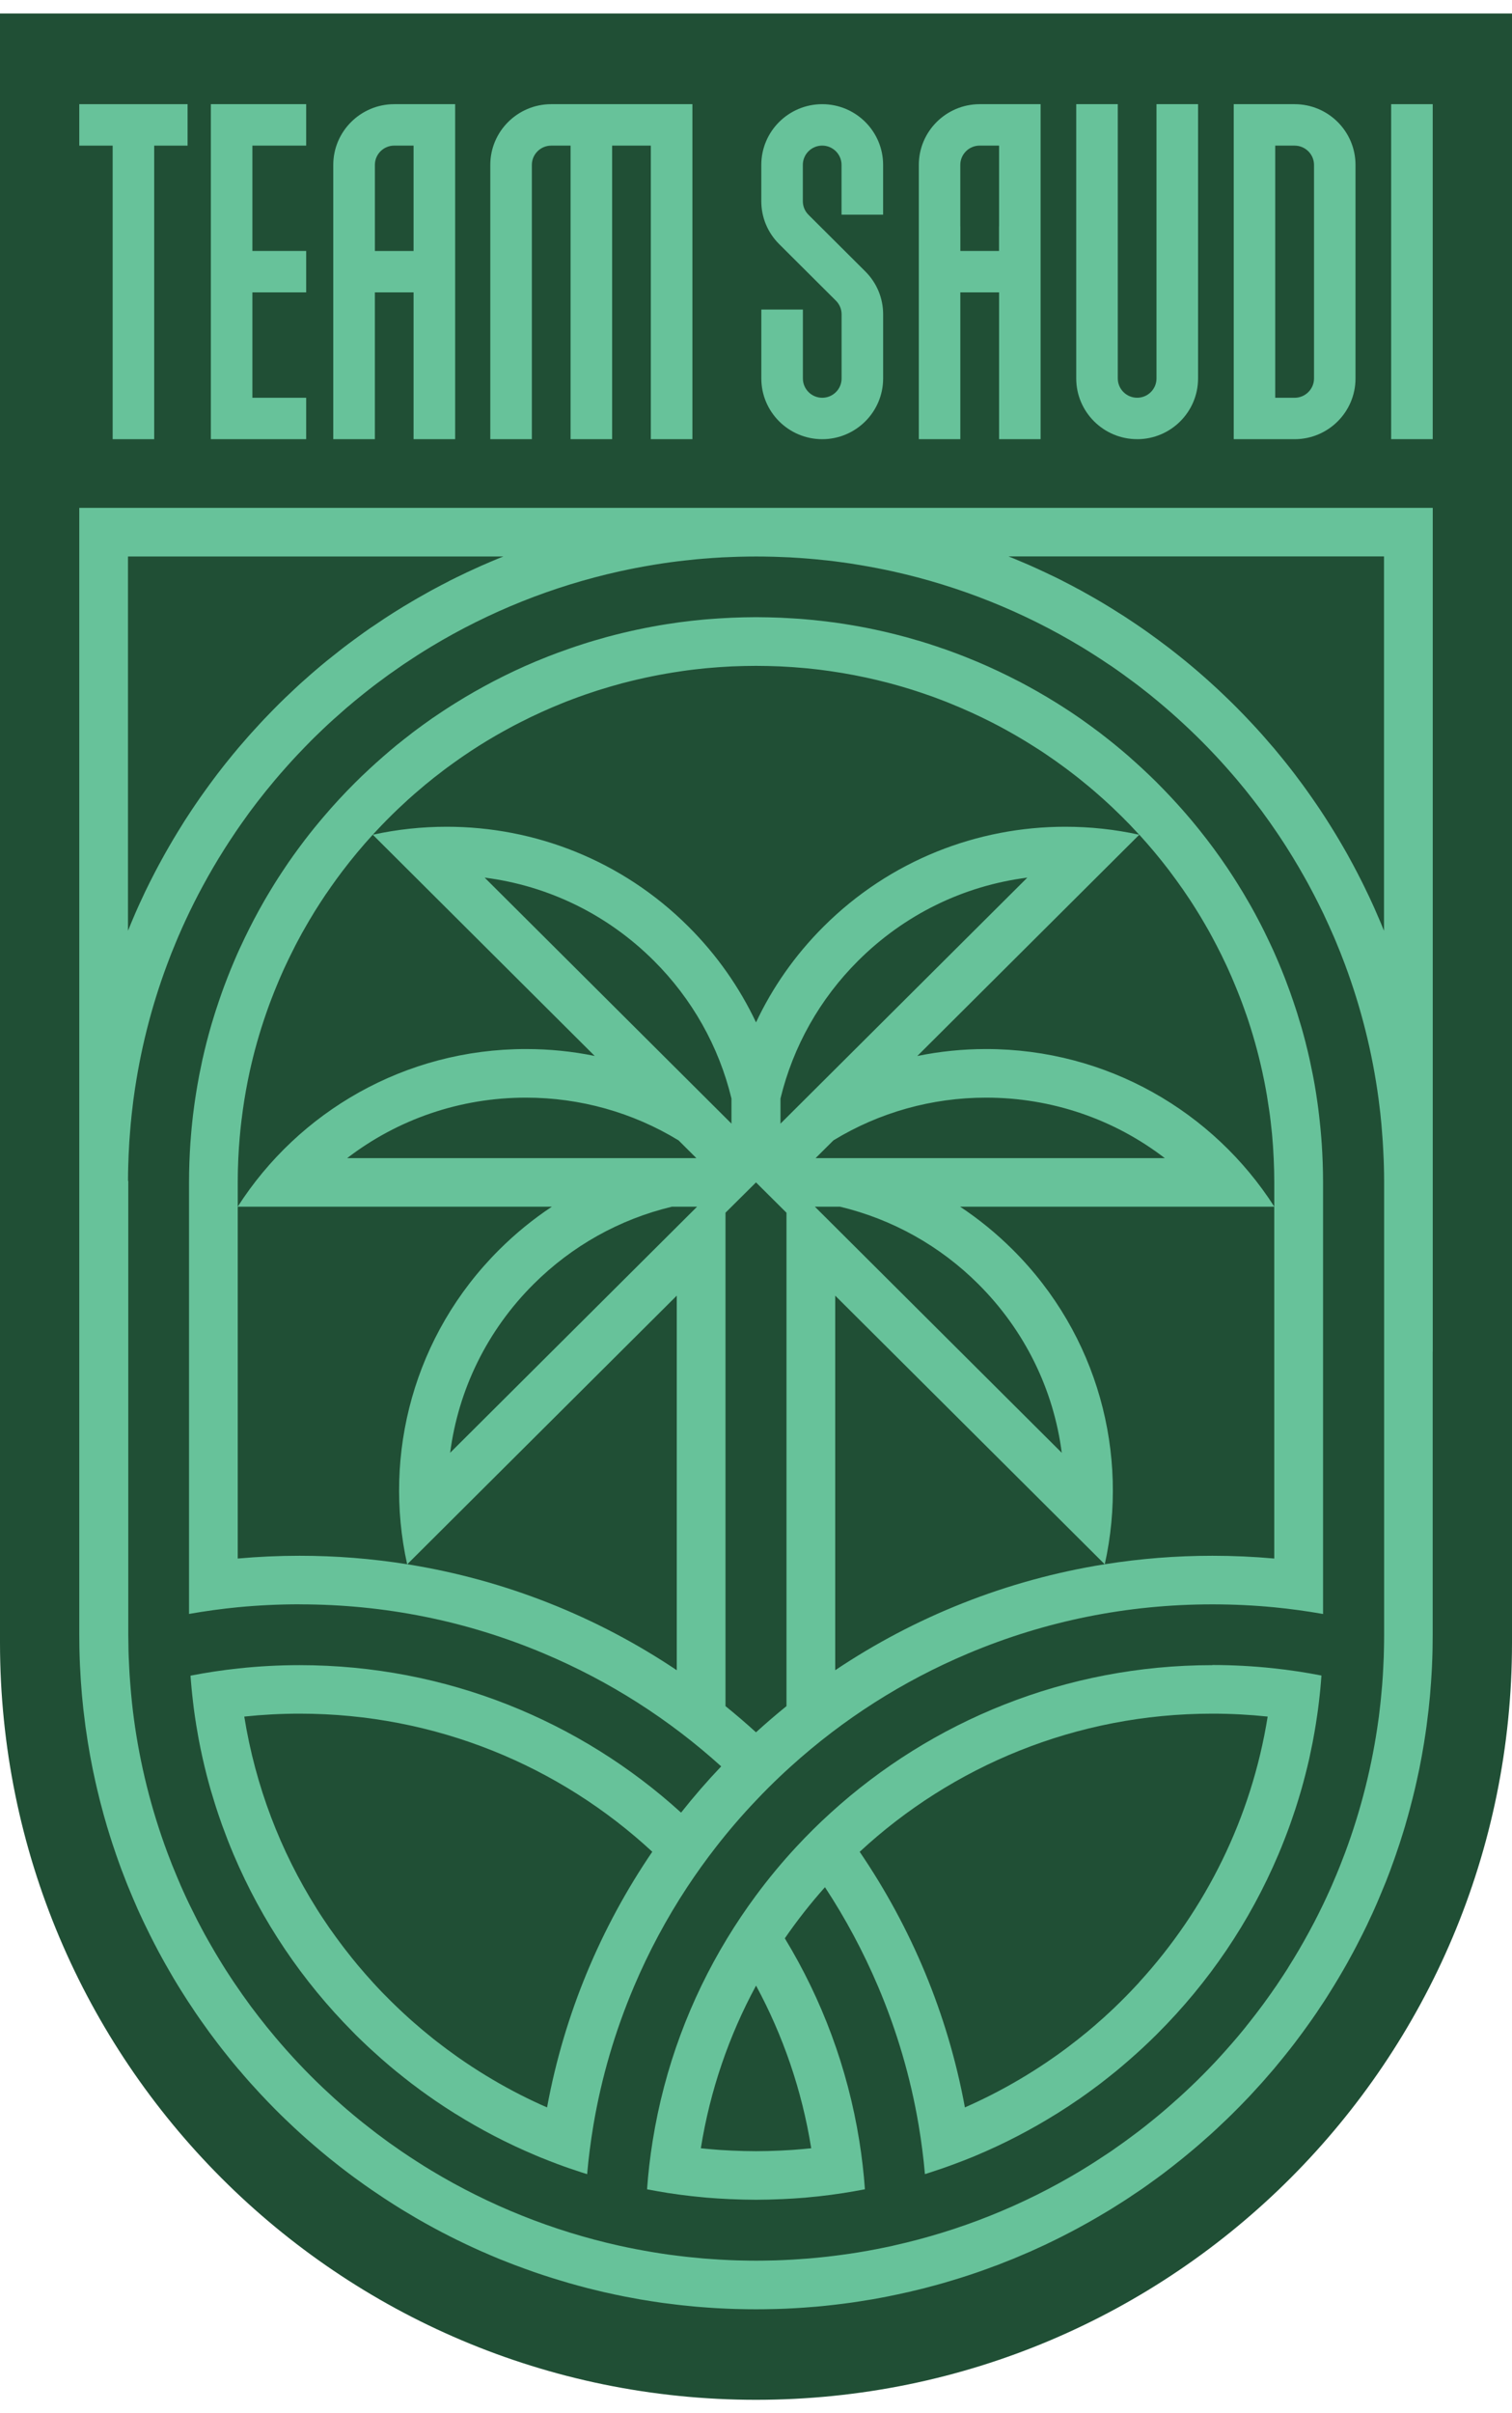
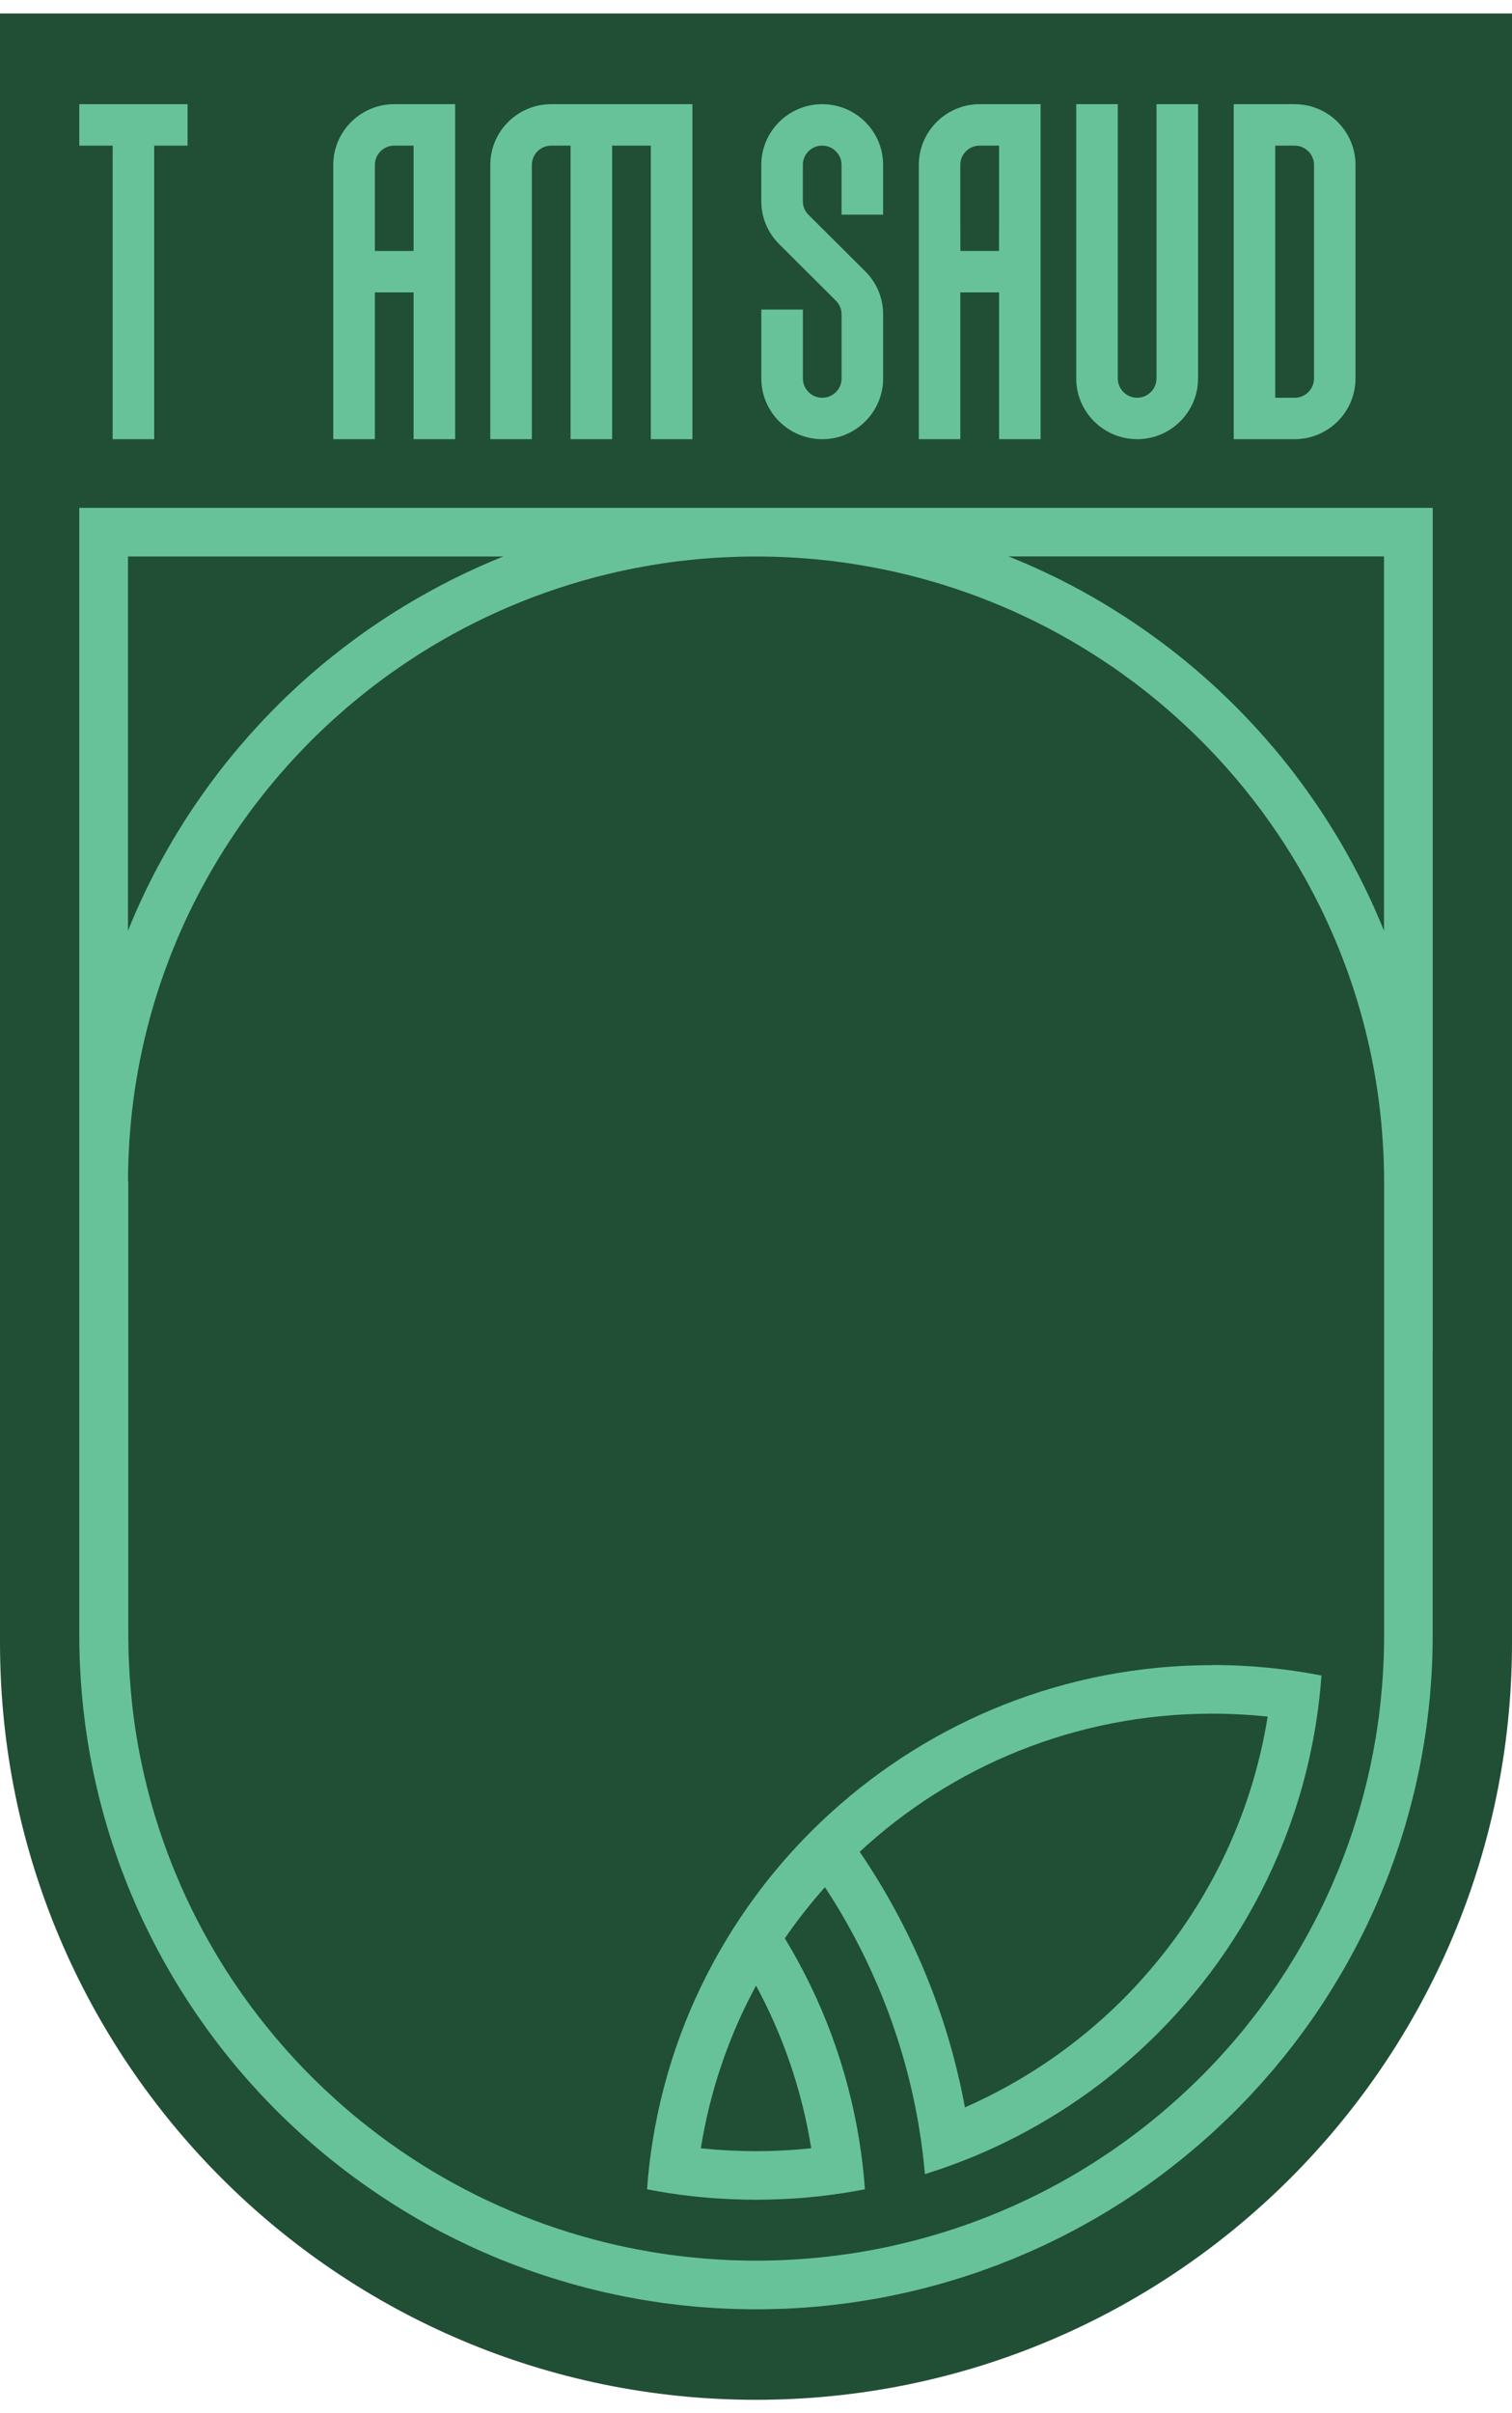
<svg xmlns="http://www.w3.org/2000/svg" width="111" height="177" viewBox="0 0 111 177" fill="none">
  <path d="M111 0.989V120.476C111 151.15 86.15 176.011 55.5 176.011C24.85 176.011 0 151.149 0 120.476V0.989H111Z" fill="#204F35" />
  <path d="M5.82 119.886C5.82 120.223 5.824 120.557 5.83 120.892C5.834 120.981 5.834 121.068 5.836 121.155C5.845 121.465 5.853 121.78 5.868 122.088C5.868 122.111 5.868 122.137 5.872 122.162C5.887 122.491 5.908 122.818 5.927 123.147C5.932 123.236 5.938 123.323 5.944 123.408C5.965 123.702 5.987 123.989 6.012 124.279C6.018 124.32 6.022 124.368 6.024 124.411C6.054 124.735 6.086 125.052 6.12 125.372C6.132 125.461 6.141 125.548 6.153 125.639V125.643C6.183 125.909 6.217 126.18 6.253 126.447C6.259 126.509 6.269 126.573 6.276 126.634C6.32 126.944 6.367 127.256 6.415 127.567C6.43 127.661 6.445 127.754 6.459 127.849C6.5 128.098 6.54 128.344 6.586 128.594C6.601 128.673 6.616 128.753 6.628 128.829C6.683 129.131 6.742 129.43 6.801 129.729C6.821 129.829 6.842 129.928 6.863 130.022C6.913 130.257 6.964 130.486 7.013 130.717L7.076 130.989C7.144 131.278 7.211 131.57 7.285 131.859C7.312 131.961 7.338 132.064 7.361 132.164C7.416 132.381 7.475 132.591 7.532 132.805C7.559 132.907 7.587 133.013 7.614 133.115C7.693 133.394 7.773 133.674 7.855 133.952C7.887 134.058 7.92 134.164 7.952 134.268C8.007 134.449 8.064 134.629 8.119 134.807C8.128 134.828 8.134 134.85 8.14 134.871C8.146 134.886 8.149 134.901 8.155 134.915C8.185 135.011 8.214 135.108 8.246 135.202C8.336 135.473 8.427 135.741 8.518 136.008C8.556 136.116 8.594 136.222 8.632 136.33V136.334C8.7 136.521 8.767 136.712 8.835 136.899C8.879 137.013 8.924 137.13 8.964 137.247C8.968 137.247 8.968 137.251 8.968 137.251C9.065 137.512 9.166 137.773 9.268 138.03C9.31 138.136 9.354 138.242 9.396 138.35C9.396 138.35 9.399 138.35 9.399 138.354C9.473 138.536 9.546 138.715 9.624 138.897C9.673 139.018 9.724 139.135 9.774 139.253C9.882 139.504 9.992 139.758 10.1 140.006C10.148 140.108 10.195 140.21 10.241 140.316C10.326 140.497 10.408 140.679 10.494 140.861C10.549 140.974 10.602 141.09 10.659 141.203C10.765 141.428 10.877 141.655 10.989 141.877C11.045 141.99 11.101 142.1 11.157 142.211C11.225 142.344 11.291 142.478 11.36 142.607L11.442 142.762C11.512 142.896 11.582 143.033 11.654 143.167C11.736 143.32 11.82 143.47 11.901 143.619C11.975 143.751 12.046 143.88 12.12 144.013C12.217 144.185 12.317 144.361 12.42 144.535C12.523 144.716 12.629 144.902 12.737 145.083C12.84 145.254 12.942 145.424 13.047 145.596C13.129 145.725 13.208 145.853 13.288 145.984C13.377 146.124 13.465 146.268 13.556 146.406C13.642 146.538 13.723 146.671 13.809 146.801C13.9 146.939 13.991 147.077 14.086 147.215C14.168 147.344 14.253 147.473 14.339 147.599C14.462 147.781 14.589 147.963 14.715 148.144C14.838 148.316 14.962 148.492 15.089 148.666C15.186 148.805 15.287 148.943 15.385 149.079C15.482 149.208 15.579 149.336 15.676 149.467C15.767 149.593 15.862 149.716 15.955 149.839C16.056 149.972 16.155 150.1 16.256 150.229C16.351 150.352 16.447 150.473 16.544 150.592C16.645 150.719 16.747 150.848 16.848 150.973C17.025 151.192 17.203 151.41 17.388 151.627C17.409 151.654 17.431 151.68 17.452 151.707C17.506 151.767 17.559 151.826 17.614 151.888C17.792 152.102 17.979 152.316 18.165 152.528C18.246 152.619 18.33 152.713 18.412 152.806C18.647 153.067 18.883 153.324 19.12 153.58C19.202 153.67 19.288 153.759 19.373 153.846C19.572 154.06 19.779 154.272 19.985 154.482C20.049 154.55 20.114 154.616 20.182 154.684C20.435 154.94 20.691 155.19 20.948 155.437C21.037 155.519 21.125 155.604 21.214 155.689C21.476 155.939 21.738 156.185 22.008 156.429C22.061 156.482 22.122 156.531 22.179 156.584C22.411 156.796 22.65 157.004 22.889 157.208C22.971 157.282 23.055 157.354 23.14 157.426C23.418 157.664 23.693 157.897 23.976 158.126C24.056 158.19 24.132 158.252 24.208 158.317C24.455 158.515 24.706 158.712 24.956 158.909C25.021 158.958 25.085 159.009 25.15 159.058C25.445 159.287 25.741 159.511 26.043 159.73C26.125 159.792 26.21 159.851 26.294 159.912C26.599 160.135 26.909 160.354 27.221 160.568C27.251 160.591 27.283 160.612 27.312 160.631C27.608 160.835 27.907 161.035 28.207 161.232C28.288 161.285 28.368 161.338 28.452 161.391C28.769 161.599 29.088 161.798 29.409 161.998C29.474 162.04 29.542 162.08 29.607 162.119C29.897 162.295 30.19 162.471 30.486 162.643C30.551 162.679 30.614 162.717 30.678 162.755C31.011 162.946 31.343 163.133 31.681 163.315C31.757 163.359 31.837 163.404 31.917 163.444C32.253 163.625 32.587 163.801 32.929 163.972C32.945 163.983 32.958 163.992 32.977 163.998C33.326 164.178 33.684 164.35 34.039 164.52C34.119 164.562 34.2 164.596 34.278 164.634C34.635 164.8 34.987 164.965 35.348 165.124C35.397 165.146 35.45 165.167 35.502 165.188C35.83 165.334 36.165 165.476 36.497 165.614C36.566 165.644 36.632 165.668 36.7 165.699C36.788 165.735 36.873 165.767 36.962 165.801C37.004 165.818 37.048 165.837 37.09 165.85C37.145 165.873 37.204 165.897 37.261 165.92C37.441 165.99 37.618 166.058 37.797 166.128C37.873 166.155 37.947 166.181 38.023 166.21C38.376 166.342 38.731 166.473 39.088 166.597C39.119 166.607 39.147 166.618 39.178 166.63C39.295 166.671 39.417 166.709 39.533 166.751C39.795 166.838 40.057 166.927 40.319 167.008C40.384 167.029 40.447 167.05 40.507 167.067C40.528 167.072 40.545 167.078 40.566 167.087C40.707 167.131 40.849 167.173 40.99 167.216C41.235 167.292 41.476 167.365 41.719 167.434C41.719 167.434 41.719 167.437 41.723 167.437C41.759 167.447 41.794 167.454 41.835 167.468C42.044 167.526 42.257 167.585 42.468 167.644C42.622 167.685 42.774 167.725 42.928 167.765C43.002 167.785 43.078 167.806 43.152 167.827C43.452 167.903 43.752 167.973 44.052 168.045C44.14 168.065 44.229 168.088 44.316 168.109C44.39 168.124 44.463 168.139 44.541 168.156C44.588 168.168 44.637 168.179 44.685 168.188C44.959 168.251 45.23 168.31 45.504 168.364C45.547 168.374 45.595 168.381 45.639 168.391L45.779 168.421C45.817 168.431 45.853 168.436 45.887 168.442C46.25 168.512 46.611 168.58 46.976 168.644C47.046 168.654 47.12 168.667 47.194 168.68C47.21 168.684 47.225 168.684 47.238 168.686C47.641 168.754 48.047 168.818 48.458 168.877C48.479 168.881 48.501 168.883 48.526 168.887C48.591 168.896 48.653 168.904 48.714 168.913C48.988 168.949 49.265 168.983 49.539 169.015C49.594 169.025 49.651 169.03 49.706 169.036C49.788 169.047 49.877 169.057 49.962 169.066C50.01 169.072 50.057 169.078 50.103 169.081C50.456 169.119 50.81 169.155 51.169 169.187H51.18C51.25 169.193 51.324 169.199 51.398 169.204C51.752 169.235 52.105 169.257 52.459 169.28C52.48 169.28 52.5 169.284 52.519 169.284H52.535C52.59 169.288 52.643 169.293 52.7 169.295H52.715C53.127 169.316 53.539 169.337 53.952 169.348C54.043 169.352 54.138 169.354 54.229 169.354C54.651 169.365 55.076 169.371 55.504 169.371C55.931 169.371 56.355 169.365 56.779 169.354C56.866 169.354 56.961 169.35 57.052 169.348C57.464 169.337 57.879 169.32 58.289 169.295C58.353 169.291 58.418 169.286 58.483 169.284C58.859 169.263 59.231 169.235 59.603 169.204C59.678 169.199 59.75 169.193 59.822 169.187H59.833C60.236 169.151 60.641 169.114 61.04 169.066C61.125 169.057 61.212 169.049 61.298 169.036C61.689 168.992 62.084 168.941 62.472 168.887C62.495 168.883 62.521 168.881 62.546 168.877C62.953 168.818 63.359 168.754 63.762 168.686C63.849 168.675 63.939 168.656 64.026 168.644C64.427 168.574 64.824 168.501 65.221 168.421L65.362 168.391C65.726 168.317 66.089 168.241 66.448 168.16C66.454 168.16 66.458 168.16 66.46 168.156C66.534 168.141 66.613 168.124 66.684 168.109C67.075 168.018 67.465 167.924 67.85 167.827C67.926 167.806 68 167.785 68.08 167.765C68.443 167.67 68.808 167.574 69.167 167.47C69.205 167.46 69.246 167.449 69.284 167.437C69.67 167.326 70.052 167.208 70.436 167.091C70.517 167.065 70.601 167.038 70.686 167.012C71.066 166.891 71.448 166.766 71.826 166.633C71.855 166.622 71.889 166.611 71.917 166.601C72.275 166.478 72.628 166.346 72.981 166.213C73.055 166.187 73.135 166.16 73.211 166.132C73.312 166.09 73.414 166.053 73.515 166.011C73.559 165.994 73.606 165.975 73.65 165.958C73.868 165.873 74.085 165.788 74.303 165.701C74.374 165.672 74.438 165.642 74.511 165.616C74.843 165.477 75.174 165.337 75.5 165.194C75.553 165.171 75.607 165.15 75.66 165.126C76.017 164.967 76.372 164.804 76.726 164.639C76.805 164.598 76.887 164.564 76.967 164.522C77.324 164.352 77.675 164.18 78.029 164C78.046 163.994 78.065 163.983 78.078 163.973C78.416 163.801 78.753 163.627 79.081 163.449C79.163 163.406 79.243 163.362 79.323 163.317C79.659 163.135 79.993 162.948 80.324 162.757C80.392 162.719 80.453 162.681 80.521 162.643C80.812 162.473 81.105 162.297 81.395 162.125C81.46 162.083 81.528 162.044 81.595 162.002C81.916 161.803 82.233 161.603 82.552 161.399C82.634 161.344 82.714 161.291 82.797 161.238C83.097 161.041 83.396 160.842 83.69 160.64C83.722 160.619 83.755 160.596 83.787 160.576C84.097 160.362 84.402 160.142 84.706 159.921C84.792 159.857 84.879 159.798 84.965 159.734C85.263 159.516 85.559 159.295 85.85 159.066C85.918 159.017 85.983 158.966 86.048 158.913C86.298 158.72 86.545 158.523 86.792 158.322C86.868 158.258 86.948 158.196 87.024 158.131C87.307 157.902 87.583 157.668 87.86 157.433C87.945 157.359 88.031 157.288 88.113 157.214C88.352 157.009 88.586 156.8 88.819 156.591C88.878 156.537 88.937 156.485 88.996 156.432C89.26 156.188 89.526 155.943 89.784 155.693L90.052 155.441C90.309 155.191 90.565 154.944 90.814 154.688C90.882 154.62 90.949 154.554 91.017 154.484C91.221 154.276 91.426 154.064 91.627 153.854C91.713 153.763 91.798 153.674 91.88 153.583C92.119 153.328 92.353 153.071 92.587 152.811C92.672 152.715 92.754 152.62 92.837 152.528C93.023 152.316 93.206 152.106 93.388 151.894C93.441 151.83 93.495 151.771 93.548 151.709C93.57 151.682 93.591 151.656 93.612 151.629C93.795 151.412 93.975 151.196 94.152 150.975C94.254 150.848 94.359 150.719 94.458 150.594C94.555 150.473 94.651 150.354 94.746 150.231C94.847 150.102 94.946 149.974 95.047 149.841C95.142 149.718 95.235 149.595 95.326 149.469C95.423 149.34 95.52 149.211 95.615 149.081C95.715 148.943 95.814 148.805 95.915 148.668C96.038 148.496 96.165 148.32 96.289 148.144C96.412 147.963 96.54 147.783 96.665 147.601C96.747 147.475 96.832 147.346 96.918 147.217C97.013 147.079 97.104 146.941 97.195 146.803C97.277 146.671 97.362 146.54 97.448 146.408C97.535 146.269 97.628 146.126 97.712 145.986C97.794 145.857 97.873 145.728 97.953 145.598C98.06 145.426 98.162 145.255 98.263 145.085C98.371 144.904 98.481 144.718 98.584 144.537C98.685 144.364 98.787 144.188 98.884 144.014C98.954 143.882 99.028 143.753 99.099 143.621C99.184 143.471 99.264 143.322 99.346 143.169C99.416 143.034 99.49 142.898 99.56 142.764C99.587 142.711 99.615 142.662 99.64 142.609C99.71 142.48 99.779 142.344 99.843 142.213C99.898 142.102 99.957 141.99 100.014 141.879C100.126 141.655 100.235 141.43 100.345 141.207C100.398 141.09 100.453 140.976 100.506 140.859C100.592 140.679 100.674 140.497 100.759 140.32L100.905 139.994C101.014 139.748 101.124 139.502 101.226 139.255C101.28 139.133 101.329 139.018 101.376 138.897C101.452 138.715 101.527 138.536 101.601 138.352C101.644 138.246 101.688 138.14 101.734 138.032C101.836 137.775 101.933 137.514 102.034 137.253C102.076 137.136 102.119 137.018 102.163 136.897C102.233 136.71 102.298 136.523 102.366 136.337C102.404 136.229 102.442 136.118 102.48 136.008C102.575 135.741 102.663 135.475 102.752 135.204C102.79 135.092 102.826 134.979 102.86 134.864C102.923 134.667 102.984 134.468 103.046 134.271C103.079 134.164 103.111 134.054 103.143 133.95C103.225 133.674 103.305 133.395 103.381 133.117V133.114C103.411 133.008 103.44 132.905 103.466 132.803C103.525 132.59 103.58 132.378 103.633 132.164C103.664 132.062 103.687 131.96 103.713 131.855C103.787 131.568 103.854 131.278 103.922 130.987C103.943 130.893 103.964 130.802 103.985 130.709C104.034 130.48 104.086 130.251 104.135 130.02C104.156 129.924 104.177 129.824 104.198 129.725C104.256 129.426 104.315 129.127 104.37 128.829C104.386 128.749 104.397 128.668 104.412 128.588C104.456 128.342 104.498 128.096 104.54 127.847C104.555 127.752 104.57 127.661 104.583 127.565C104.631 127.255 104.68 126.946 104.722 126.632C104.731 126.57 104.739 126.505 104.745 126.445C104.781 126.178 104.815 125.911 104.845 125.641V125.637C104.857 125.55 104.866 125.459 104.878 125.37C104.914 125.051 104.946 124.731 104.975 124.409C104.98 124.366 104.98 124.322 104.986 124.277C105.009 123.987 105.033 123.7 105.054 123.408C105.06 123.321 105.066 123.232 105.071 123.144C105.094 122.818 105.113 122.489 105.127 122.158C105.13 122.135 105.13 122.111 105.13 122.088C105.146 121.778 105.153 121.464 105.163 121.153C105.166 121.066 105.166 120.981 105.168 120.89C105.174 120.555 105.178 120.223 105.178 119.884V99.132H105.182V37.248H5.82V119.886ZM101.603 40.814V68.257H101.599C101.525 68.076 101.452 67.894 101.375 67.712C101.325 67.595 101.274 67.478 101.225 67.361C101.118 67.109 101.01 66.855 100.898 66.608C100.85 66.505 100.803 66.403 100.757 66.297C100.672 66.116 100.59 65.934 100.505 65.752C100.451 65.639 100.396 65.523 100.339 65.41C100.233 65.181 100.121 64.958 100.012 64.737C99.954 64.623 99.898 64.513 99.841 64.4C99.773 64.267 99.707 64.135 99.638 64.004L99.557 63.851C99.486 63.717 99.416 63.581 99.344 63.446C99.262 63.293 99.178 63.144 99.097 62.994C99.026 62.862 98.952 62.733 98.882 62.601C98.781 62.428 98.683 62.252 98.582 62.078C98.476 61.893 98.369 61.712 98.261 61.53C98.158 61.36 98.056 61.187 97.951 61.017C97.87 60.889 97.79 60.756 97.71 60.629C97.623 60.486 97.533 60.346 97.442 60.204C97.361 60.071 97.275 59.941 97.189 59.81C97.098 59.67 97.007 59.532 96.916 59.394C96.83 59.267 96.745 59.139 96.659 59.014C96.536 58.832 96.409 58.651 96.283 58.469C96.16 58.293 96.036 58.121 95.913 57.947C95.812 57.809 95.713 57.67 95.613 57.532C95.516 57.4 95.419 57.275 95.322 57.143C95.231 57.02 95.136 56.897 95.043 56.77C94.946 56.641 94.843 56.513 94.743 56.382C94.648 56.259 94.551 56.138 94.454 56.015C94.353 55.888 94.254 55.764 94.15 55.637C93.973 55.417 93.793 55.2 93.61 54.982C93.59 54.956 93.567 54.929 93.546 54.903C93.493 54.84 93.439 54.78 93.386 54.721C93.204 54.504 93.018 54.294 92.833 54.082C92.752 53.991 92.672 53.894 92.587 53.803C92.351 53.541 92.119 53.285 91.878 53.03C91.796 52.939 91.711 52.85 91.625 52.763C91.426 52.545 91.219 52.337 91.013 52.127C90.949 52.059 90.884 51.989 90.816 51.925C90.563 51.669 90.309 51.42 90.05 51.172C89.961 51.087 89.877 51.002 89.786 50.92C89.524 50.671 89.262 50.423 88.992 50.181C88.939 50.128 88.88 50.078 88.821 50.026C88.589 49.814 88.35 49.605 88.111 49.397C88.029 49.324 87.945 49.254 87.86 49.18C87.583 48.945 87.307 48.711 87.024 48.48C86.948 48.417 86.868 48.353 86.792 48.293C86.545 48.094 86.295 47.893 86.044 47.7C85.979 47.651 85.915 47.6 85.85 47.547C85.556 47.322 85.257 47.099 84.957 46.879C84.876 46.817 84.79 46.756 84.706 46.698C84.4 46.474 84.091 46.251 83.779 46.038C83.751 46.017 83.717 45.996 83.688 45.975C83.394 45.773 83.094 45.574 82.793 45.377C82.714 45.324 82.632 45.269 82.552 45.216C82.231 45.012 81.914 44.81 81.593 44.613C81.528 44.569 81.46 44.532 81.395 44.492C81.105 44.314 80.812 44.136 80.516 43.968C80.455 43.93 80.388 43.894 80.324 43.856C79.991 43.665 79.659 43.478 79.323 43.292C79.243 43.251 79.163 43.207 79.083 43.166C78.747 42.984 78.413 42.808 78.071 42.636C78.055 42.627 78.04 42.619 78.023 42.609C77.674 42.43 77.32 42.258 76.959 42.091C76.879 42.05 76.8 42.012 76.722 41.978C76.368 41.811 76.011 41.647 75.652 41.488C75.603 41.465 75.55 41.444 75.498 41.419C75.17 41.276 74.835 41.136 74.503 40.998C74.435 40.967 74.368 40.943 74.3 40.913C74.214 40.877 74.127 40.843 74.037 40.81H101.603V40.814ZM9.398 40.814H36.959C36.869 40.846 36.786 40.882 36.697 40.916C36.628 40.947 36.562 40.975 36.491 41.001C36.159 41.139 35.828 41.279 35.502 41.423C35.448 41.446 35.395 41.467 35.342 41.491C34.985 41.65 34.633 41.813 34.276 41.978C34.197 42.015 34.115 42.053 34.035 42.095C33.678 42.265 33.325 42.435 32.973 42.613C32.956 42.623 32.937 42.634 32.924 42.644C32.586 42.814 32.253 42.99 31.921 43.168C31.839 43.211 31.759 43.255 31.679 43.296C31.343 43.482 31.009 43.669 30.678 43.86C30.61 43.898 30.549 43.936 30.481 43.974C30.19 44.144 29.897 44.316 29.607 44.492C29.542 44.533 29.474 44.571 29.409 44.615C29.086 44.812 28.767 45.014 28.452 45.218C28.366 45.271 28.287 45.326 28.205 45.379C27.905 45.576 27.61 45.775 27.316 45.977C27.28 45.998 27.247 46.02 27.215 46.041C26.905 46.255 26.599 46.474 26.296 46.696C26.21 46.758 26.123 46.819 26.039 46.883C25.739 47.101 25.441 47.322 25.15 47.549C25.082 47.602 25.017 47.651 24.952 47.704C24.702 47.897 24.455 48.094 24.21 48.293C24.13 48.355 24.05 48.419 23.974 48.48C23.691 48.711 23.416 48.943 23.138 49.18C23.053 49.254 22.971 49.324 22.886 49.397C22.648 49.605 22.413 49.812 22.179 50.022C22.124 50.075 22.061 50.128 22.002 50.181C21.738 50.425 21.472 50.671 21.214 50.92L20.946 51.172C20.689 51.422 20.433 51.669 20.184 51.925C20.116 51.989 20.049 52.059 19.985 52.127C19.779 52.339 19.576 52.547 19.373 52.761C19.288 52.852 19.202 52.941 19.12 53.032C18.881 53.287 18.647 53.542 18.414 53.803C18.332 53.898 18.246 53.995 18.163 54.087C17.977 54.299 17.794 54.507 17.612 54.721C17.559 54.783 17.506 54.844 17.452 54.907C17.43 54.933 17.409 54.959 17.388 54.986C17.205 55.203 17.025 55.419 16.848 55.641C16.746 55.767 16.645 55.892 16.542 56.019C16.445 56.142 16.351 56.263 16.254 56.386C16.153 56.515 16.056 56.643 15.953 56.774C15.858 56.901 15.767 57.023 15.674 57.146C15.577 57.279 15.48 57.404 15.385 57.536C15.285 57.674 15.186 57.812 15.085 57.95C14.962 58.123 14.835 58.297 14.711 58.474C14.588 58.656 14.46 58.836 14.337 59.017C14.251 59.144 14.166 59.273 14.08 59.398C13.985 59.536 13.894 59.674 13.807 59.814C13.721 59.943 13.636 60.075 13.55 60.207C13.463 60.347 13.374 60.489 13.286 60.633C13.206 60.76 13.125 60.89 13.045 61.021C12.942 61.191 12.838 61.363 12.735 61.534C12.627 61.715 12.521 61.897 12.414 62.082C12.314 62.254 12.211 62.43 12.116 62.604C12.042 62.737 11.97 62.865 11.898 62.998C11.816 63.147 11.732 63.297 11.651 63.45C11.58 63.584 11.506 63.721 11.436 63.855C11.409 63.904 11.383 63.957 11.356 64.008C11.286 64.141 11.217 64.273 11.153 64.404C11.096 64.517 11.039 64.629 10.982 64.74C10.87 64.964 10.761 65.187 10.651 65.412C10.598 65.529 10.543 65.643 10.49 65.76C10.404 65.94 10.323 66.121 10.237 66.299L10.091 66.625C9.983 66.869 9.872 67.115 9.77 67.364C9.717 67.482 9.667 67.603 9.62 67.72C9.544 67.902 9.47 68.083 9.396 68.265V40.822L9.398 40.814ZM9.398 86.606C9.398 86.232 9.403 85.859 9.415 85.486C9.416 85.348 9.424 85.21 9.43 85.07C9.435 84.8 9.451 84.533 9.466 84.264C9.472 84.098 9.481 83.929 9.492 83.759C9.508 83.521 9.525 83.284 9.546 83.05C9.576 82.656 9.61 82.264 9.652 81.875C9.663 81.767 9.675 81.657 9.688 81.546C9.72 81.258 9.757 80.971 9.791 80.681C9.8 80.619 9.808 80.558 9.817 80.496C10.271 77.162 11.088 73.897 12.27 70.736C12.352 70.51 12.437 70.287 12.526 70.064C12.576 69.937 12.623 69.809 12.68 69.68C12.754 69.493 12.83 69.305 12.91 69.118C13.022 68.846 13.136 68.575 13.258 68.308C13.29 68.233 13.322 68.153 13.358 68.078C13.535 67.682 13.721 67.287 13.909 66.893C13.919 66.872 13.926 66.855 13.936 66.838C14.13 66.437 14.327 66.042 14.534 65.645C14.538 65.641 14.54 65.635 14.54 65.633C14.654 65.414 14.776 65.191 14.893 64.971C14.903 64.96 14.909 64.943 14.916 64.93C15.393 64.048 15.902 63.179 16.436 62.336C16.457 62.304 16.474 62.273 16.495 62.241C16.613 62.054 16.73 61.872 16.852 61.687C16.89 61.628 16.928 61.57 16.97 61.511C17.082 61.341 17.196 61.169 17.314 60.995C17.355 60.932 17.399 60.868 17.443 60.807C17.619 60.552 17.792 60.302 17.973 60.054C18.073 59.914 18.172 59.772 18.273 59.634C18.347 59.538 18.417 59.443 18.488 59.347C18.605 59.191 18.727 59.031 18.847 58.872C18.906 58.798 18.965 58.722 19.023 58.647C19.189 58.435 19.354 58.225 19.521 58.017C19.538 57.994 19.557 57.973 19.574 57.952C19.778 57.701 19.983 57.451 20.19 57.205C20.195 57.199 20.199 57.194 20.205 57.188C20.469 56.874 20.737 56.569 21.009 56.265C21.02 56.254 21.031 56.238 21.045 56.223C21.307 55.928 21.575 55.637 21.846 55.349C21.879 55.313 21.915 55.275 21.953 55.238C22.221 54.954 22.492 54.672 22.768 54.396C22.777 54.384 22.785 54.375 22.796 54.364C23.055 54.106 23.317 53.851 23.583 53.599L23.737 53.45C23.995 53.206 24.257 52.964 24.523 52.725C24.591 52.661 24.664 52.598 24.736 52.538C24.971 52.326 25.207 52.118 25.446 51.91C25.509 51.861 25.568 51.808 25.629 51.76C25.874 51.548 26.121 51.344 26.372 51.142C26.463 51.068 26.554 50.996 26.645 50.922C26.904 50.714 27.164 50.508 27.428 50.307C27.509 50.245 27.593 50.184 27.675 50.12C27.901 49.954 28.129 49.783 28.359 49.615C28.429 49.562 28.503 49.509 28.579 49.454C28.862 49.252 29.147 49.053 29.436 48.856C29.506 48.807 29.58 48.756 29.651 48.707C30.293 48.276 30.942 47.859 31.602 47.46C31.622 47.449 31.64 47.438 31.66 47.424C35.918 44.859 40.568 42.997 45.447 41.913C45.464 41.908 45.485 41.904 45.502 41.902C46.283 41.73 47.065 41.578 47.857 41.448C47.907 41.438 47.96 41.431 48.011 41.421C48.397 41.359 48.783 41.298 49.172 41.245L49.208 41.24C49.577 41.191 49.947 41.145 50.316 41.105C50.38 41.096 50.449 41.09 50.513 41.085C50.884 41.041 51.256 41.005 51.628 40.977C51.693 40.971 51.758 40.965 51.822 40.962C52.16 40.935 52.502 40.909 52.84 40.892C52.895 40.888 52.953 40.886 53.008 40.88C53.376 40.863 53.747 40.848 54.121 40.837C54.203 40.833 54.286 40.833 54.372 40.831C54.748 40.822 55.126 40.816 55.506 40.816H55.515C55.895 40.816 56.271 40.822 56.649 40.831C56.731 40.833 56.816 40.833 56.9 40.837C57.271 40.848 57.643 40.863 58.013 40.88C58.069 40.886 58.122 40.89 58.175 40.892C58.519 40.909 58.861 40.935 59.205 40.962C59.263 40.965 59.328 40.971 59.391 40.977C59.765 41.005 60.141 41.045 60.515 41.085C60.578 41.09 60.637 41.096 60.698 41.102C61.074 41.145 61.454 41.191 61.832 41.245H61.841C62.236 41.298 62.63 41.359 63.021 41.425C63.065 41.431 63.106 41.437 63.15 41.446C63.952 41.58 64.746 41.734 65.538 41.906C65.544 41.91 65.55 41.91 65.559 41.911C70.445 42.993 75.113 44.865 79.376 47.436L79.393 47.445C80.067 47.856 80.736 48.283 81.389 48.726L81.566 48.839C81.866 49.047 82.165 49.254 82.459 49.467C82.514 49.509 82.571 49.547 82.624 49.589C82.877 49.774 83.132 49.961 83.384 50.148C83.449 50.198 83.513 50.249 83.576 50.294C83.853 50.506 84.129 50.722 84.401 50.939C84.477 51.002 84.551 51.062 84.627 51.125C84.904 51.35 85.179 51.577 85.451 51.811C85.474 51.828 85.499 51.849 85.521 51.87C85.789 52.095 86.051 52.328 86.31 52.562C86.369 52.612 86.424 52.663 86.477 52.712C86.754 52.962 87.024 53.213 87.296 53.469C87.334 53.505 87.37 53.542 87.408 53.577C87.981 54.121 88.542 54.685 89.085 55.262C89.108 55.285 89.133 55.311 89.156 55.336C89.435 55.633 89.712 55.932 89.982 56.238C90.265 56.554 90.544 56.878 90.818 57.199C91.234 57.691 91.637 58.191 92.028 58.698C92.058 58.734 92.083 58.772 92.11 58.806C92.275 59.017 92.436 59.231 92.598 59.445C92.628 59.492 92.662 59.536 92.695 59.579C93.054 60.069 93.407 60.565 93.745 61.068C93.806 61.153 93.865 61.24 93.924 61.333C94.026 61.488 94.129 61.642 94.23 61.798C94.304 61.906 94.374 62.018 94.444 62.13C94.532 62.268 94.615 62.406 94.703 62.544C94.777 62.661 94.849 62.779 94.921 62.896C95.018 63.051 95.113 63.21 95.204 63.369C95.322 63.562 95.436 63.758 95.548 63.959C95.624 64.091 95.702 64.22 95.774 64.353C95.848 64.485 95.919 64.614 95.993 64.746C96.063 64.878 96.137 65.011 96.207 65.145C96.276 65.268 96.34 65.391 96.405 65.518C96.454 65.612 96.502 65.703 96.549 65.796C96.699 66.085 96.847 66.379 96.988 66.672C97.041 66.784 97.096 66.891 97.15 67.001C97.294 67.304 97.435 67.608 97.571 67.913C97.691 68.178 97.809 68.446 97.925 68.713C97.963 68.802 98.001 68.893 98.039 68.98C98.284 69.563 98.519 70.149 98.74 70.745C99.929 73.935 100.753 77.23 101.204 80.598V80.602C101.247 80.933 101.289 81.267 101.327 81.599C101.331 81.629 101.333 81.657 101.337 81.688C101.39 82.185 101.437 82.684 101.471 83.186C101.487 83.373 101.5 83.56 101.513 83.75C101.525 83.935 101.534 84.118 101.544 84.3C101.559 84.555 101.57 84.807 101.58 85.062C101.585 85.208 101.591 85.358 101.595 85.505C101.606 85.91 101.612 86.311 101.612 86.72V119.895C101.612 120.308 101.606 120.722 101.595 121.129C101.591 121.269 101.589 121.407 101.584 121.549C101.574 121.819 101.561 122.086 101.546 122.353C101.54 122.523 101.53 122.689 101.519 122.86C101.504 123.098 101.487 123.335 101.47 123.569C101.437 123.963 101.401 124.352 101.361 124.742C101.35 124.854 101.339 124.962 101.325 125.069C101.295 125.359 101.257 125.646 101.223 125.938C101.213 125.998 101.206 126.061 101.196 126.123C100.742 129.457 99.925 132.722 98.747 135.883C98.662 136.108 98.576 136.33 98.489 136.551C98.439 136.68 98.392 136.808 98.339 136.935C98.263 137.126 98.185 137.313 98.107 137.501C97.995 137.773 97.881 138.044 97.763 138.31C97.727 138.386 97.695 138.466 97.661 138.539C97.484 138.939 97.298 139.334 97.11 139.727C97.1 139.744 97.093 139.763 97.083 139.78C96.889 140.182 96.692 140.581 96.485 140.976C96.481 140.98 96.479 140.986 96.479 140.987C96.365 141.207 96.247 141.426 96.126 141.648C96.12 141.663 96.111 141.68 96.103 141.691C95.626 142.573 95.117 143.439 94.583 144.285C94.562 144.317 94.545 144.347 94.528 144.38C94.408 144.565 94.29 144.748 94.169 144.934C94.131 144.992 94.093 145.051 94.051 145.11C93.939 145.28 93.825 145.452 93.709 145.626C93.665 145.689 93.62 145.753 93.576 145.814C93.403 146.069 93.227 146.319 93.046 146.567C92.945 146.707 92.847 146.845 92.746 146.983C92.672 147.079 92.602 147.176 92.531 147.27C92.414 147.429 92.292 147.59 92.172 147.745C92.113 147.821 92.055 147.898 91.996 147.97C91.83 148.184 91.665 148.396 91.498 148.6C91.481 148.623 91.466 148.648 91.448 148.668C91.243 148.918 91.04 149.17 90.831 149.416C90.825 149.421 90.822 149.427 90.816 149.433C90.552 149.743 90.284 150.051 90.012 150.356C90.001 150.367 89.99 150.382 89.976 150.397C89.714 150.691 89.446 150.984 89.177 151.272C89.144 151.307 89.108 151.342 89.074 151.379C88.802 151.667 88.532 151.949 88.255 152.223C88.246 152.234 88.238 152.244 88.225 152.252C87.966 152.513 87.704 152.768 87.438 153.02L87.284 153.165C87.026 153.411 86.764 153.651 86.498 153.892C86.43 153.956 86.359 154.015 86.285 154.079C86.049 154.291 85.814 154.499 85.575 154.703C85.516 154.756 85.455 154.805 85.396 154.857C85.149 155.065 84.902 155.273 84.651 155.475C84.56 155.549 84.469 155.621 84.38 155.693C84.121 155.905 83.859 156.107 83.593 156.311C83.511 156.374 83.428 156.434 83.346 156.497C83.122 156.667 82.892 156.837 82.662 157.004C82.592 157.057 82.518 157.11 82.442 157.163C82.159 157.367 81.874 157.568 81.589 157.764C81.515 157.814 81.441 157.865 81.371 157.91C80.728 158.341 80.079 158.759 79.419 159.159C79.399 159.17 79.382 159.181 79.361 159.195C75.107 161.76 70.453 163.622 65.574 164.704C65.557 164.709 65.538 164.715 65.519 164.719C64.738 164.889 63.956 165.042 63.163 165.173C63.114 165.182 63.061 165.19 63.01 165.199C62.624 165.262 62.238 165.32 61.849 165.371L61.813 165.377C61.444 165.426 61.074 165.474 60.705 165.515C60.641 165.521 60.576 165.53 60.508 165.536C60.137 165.578 59.767 165.612 59.393 165.644C59.328 165.648 59.263 165.653 59.199 165.659C58.861 165.686 58.519 165.708 58.181 165.729C58.125 165.733 58.069 165.735 58.013 165.738C57.645 165.759 57.274 165.774 56.904 165.786C56.818 165.786 56.737 165.79 56.651 165.791C56.275 165.801 55.897 165.807 55.521 165.807H55.51C55.13 165.807 54.753 165.801 54.375 165.791C54.294 165.788 54.208 165.786 54.125 165.786C53.754 165.774 53.382 165.759 53.011 165.738C52.958 165.735 52.903 165.733 52.85 165.729C52.506 165.708 52.164 165.686 51.822 165.659C51.76 165.653 51.695 165.648 51.634 165.644C51.26 165.612 50.884 165.576 50.509 165.536C50.451 165.53 50.388 165.521 50.329 165.515C49.949 165.474 49.573 165.426 49.193 165.375H49.183C48.788 165.32 48.395 165.262 48.004 165.196C47.96 165.19 47.918 165.18 47.876 165.175C47.075 165.04 46.279 164.887 45.489 164.715C45.479 164.711 45.473 164.709 45.466 164.709C40.58 163.625 35.916 161.758 31.649 159.185C31.643 159.179 31.638 159.179 31.632 159.174C30.957 158.767 30.293 158.338 29.635 157.895C29.576 157.857 29.517 157.819 29.462 157.778C29.162 157.573 28.862 157.363 28.568 157.153C28.512 157.112 28.459 157.072 28.402 157.032C28.15 156.847 27.895 156.66 27.646 156.472C27.578 156.423 27.513 156.372 27.453 156.323C27.175 156.111 26.902 155.897 26.632 155.681C26.552 155.619 26.478 155.558 26.402 155.496C26.125 155.271 25.849 155.042 25.578 154.809C25.555 154.788 25.53 154.771 25.507 154.751C25.243 154.526 24.977 154.291 24.719 154.058C24.66 154.009 24.605 153.956 24.552 153.909C24.274 153.657 24.005 153.407 23.733 153.152C23.697 153.116 23.659 153.078 23.621 153.044C23.047 152.499 22.487 151.936 21.943 151.359C21.921 151.332 21.896 151.309 21.873 151.285C21.594 150.986 21.316 150.687 21.047 150.382C20.764 150.063 20.484 149.743 20.211 149.418C19.797 148.926 19.392 148.43 19.001 147.923C18.97 147.885 18.945 147.849 18.919 147.815C18.754 147.603 18.592 147.388 18.431 147.174C18.4 147.13 18.366 147.085 18.334 147.041C17.975 146.551 17.621 146.056 17.283 145.552C17.224 145.465 17.162 145.377 17.103 145.288C17 145.132 16.899 144.979 16.797 144.822C16.723 144.711 16.652 144.603 16.582 144.491C16.497 144.353 16.411 144.215 16.324 144.079C16.25 143.961 16.178 143.844 16.105 143.723C16.009 143.568 15.914 143.413 15.822 143.254C15.705 143.057 15.591 142.86 15.479 142.664C15.402 142.531 15.325 142.401 15.252 142.268C15.178 142.14 15.108 142.011 15.034 141.879C14.964 141.746 14.89 141.616 14.819 141.479C14.751 141.356 14.686 141.23 14.622 141.105C14.572 141.014 14.525 140.919 14.477 140.829C14.327 140.535 14.181 140.242 14.039 139.949C13.985 139.841 13.93 139.731 13.877 139.622C13.733 139.323 13.592 139.018 13.455 138.713C13.334 138.447 13.216 138.18 13.106 137.913C13.064 137.824 13.026 137.733 12.992 137.646C12.745 137.064 12.509 136.477 12.289 135.881C11.1 132.692 10.275 129.394 9.825 126.029V126.023C9.781 125.694 9.739 125.361 9.705 125.03C9.7 124.999 9.696 124.967 9.694 124.939C9.641 124.443 9.597 123.946 9.559 123.444C9.544 123.257 9.529 123.07 9.517 122.879C9.506 122.697 9.496 122.512 9.487 122.33C9.472 122.075 9.46 121.819 9.451 121.568C9.445 121.418 9.439 121.272 9.435 121.125C9.426 120.72 9.42 120.315 9.418 119.91V86.618L9.398 86.606Z" fill="#67C29A" />
  <path d="M89.005 122.128C78.228 122.128 68.397 126.225 60.999 132.945C60.11 133.749 59.259 134.593 58.446 135.469C57.398 136.598 56.416 137.783 55.5 139.02C54.746 140.038 54.039 141.088 53.383 142.168C50.663 146.638 48.771 151.661 47.914 157.021C47.726 158.188 47.587 159.374 47.502 160.572C47.969 160.663 48.438 160.744 48.91 160.821C48.948 160.827 48.989 160.837 49.031 160.842C49.284 160.88 49.535 160.916 49.787 160.95C49.856 160.96 49.92 160.967 49.987 160.977C50.232 161.009 50.475 161.041 50.72 161.067C50.794 161.077 50.87 161.083 50.941 161.09C50.978 161.094 51.014 161.1 51.049 161.101C51.258 161.124 51.465 161.145 51.674 161.164C51.748 161.17 51.822 161.179 51.892 161.185C52.139 161.206 52.39 161.226 52.641 161.24C52.7 161.243 52.762 161.249 52.823 161.251C53.085 161.266 53.349 161.283 53.615 161.294H53.674C54.28 161.321 54.89 161.338 55.502 161.338C56.113 161.338 56.718 161.321 57.324 161.294H57.382C57.65 161.283 57.918 161.264 58.184 161.251C58.243 161.247 58.298 161.241 58.351 161.24C58.608 161.224 58.864 161.204 59.117 161.185C59.181 161.179 59.246 161.17 59.311 161.164C59.523 161.147 59.738 161.126 59.949 161.101C59.987 161.098 60.029 161.092 60.067 161.09C60.129 161.081 60.19 161.075 60.249 161.069C60.508 161.041 60.768 161.009 61.026 160.975C61.07 160.969 61.117 160.96 61.161 160.954C61.434 160.918 61.712 160.878 61.982 160.837C61.987 160.837 61.987 160.833 61.991 160.833C62.495 160.757 62.994 160.666 63.496 160.568C63.41 159.372 63.272 158.184 63.084 157.017C62.227 151.657 60.335 146.636 57.616 142.164C58.52 140.853 59.502 139.603 60.563 138.414C62.073 140.709 63.376 143.144 64.461 145.696C65.853 148.977 66.851 152.378 67.44 155.863C67.639 157.051 67.797 158.249 67.901 159.457C68.004 159.425 68.108 159.393 68.211 159.361C68.249 159.35 68.287 159.338 68.325 159.323C68.587 159.238 68.849 159.153 69.111 159.062C69.142 159.051 69.17 159.039 69.203 159.03C69.474 158.935 69.744 158.839 70.012 158.74H70.016C70.016 158.74 70.021 158.737 70.021 158.735C70.475 158.568 70.922 158.394 71.37 158.213C71.482 158.165 71.591 158.122 71.699 158.075C73.739 157.216 75.69 156.202 77.548 155.044V155.048C77.571 155.031 77.597 155.017 77.622 155C77.843 154.862 78.063 154.722 78.281 154.578C78.335 154.542 78.384 154.51 78.441 154.476C78.656 154.332 78.874 154.187 79.089 154.037C79.148 153.999 79.203 153.962 79.26 153.924C79.463 153.784 79.66 153.642 79.86 153.498C79.94 153.439 80.02 153.385 80.096 153.326C80.263 153.205 80.432 153.082 80.593 152.959C80.647 152.917 80.702 152.88 80.755 152.838C80.796 152.806 80.84 152.77 80.882 152.738C81.194 152.497 81.507 152.251 81.815 152C81.826 151.994 81.836 151.985 81.847 151.977C82.197 151.69 82.542 151.396 82.882 151.101C82.894 151.092 82.905 151.08 82.918 151.069C83.251 150.78 83.576 150.486 83.899 150.187C83.914 150.172 83.929 150.159 83.942 150.146C84.275 149.836 84.606 149.521 84.928 149.198C88.751 145.39 91.752 140.957 93.846 136.023C94.001 135.66 94.15 135.291 94.294 134.92C94.326 134.839 94.359 134.754 94.391 134.67C94.497 134.389 94.604 134.114 94.703 133.832C94.744 133.719 94.784 133.603 94.824 133.486C94.915 133.231 95.001 132.973 95.086 132.714C95.124 132.597 95.162 132.476 95.2 132.359C95.29 132.081 95.373 131.799 95.457 131.517C95.483 131.43 95.512 131.337 95.537 131.246C95.751 130.493 95.945 129.731 96.12 128.968C96.137 128.887 96.152 128.81 96.169 128.728C96.237 128.418 96.302 128.104 96.363 127.794C96.378 127.712 96.393 127.633 96.407 127.553C96.471 127.211 96.534 126.867 96.587 126.524C96.593 126.498 96.597 126.475 96.599 126.45C96.599 126.447 96.602 126.445 96.602 126.441C96.606 126.426 96.608 126.409 96.608 126.394C96.644 126.18 96.676 125.966 96.705 125.749C96.726 125.61 96.743 125.47 96.764 125.329C96.785 125.17 96.805 125.013 96.823 124.854C96.845 124.668 96.864 124.487 96.885 124.305C96.902 124.161 96.914 124.021 96.929 123.879C96.944 123.709 96.959 123.537 96.973 123.369C96.984 123.208 96.999 123.049 97.011 122.89C95.844 122.661 94.661 122.483 93.46 122.356C91.997 122.201 90.508 122.118 89.003 122.118L89.005 122.128ZM59.552 157.562C59.451 157.573 59.354 157.583 59.258 157.59C59.178 157.6 59.098 157.605 59.02 157.613C58.788 157.634 58.549 157.655 58.317 157.672C58.243 157.675 58.173 157.681 58.102 157.687C57.857 157.702 57.61 157.717 57.36 157.728C57.318 157.732 57.274 157.734 57.232 157.734C56.659 157.76 56.081 157.776 55.502 157.776C54.922 157.776 54.335 157.76 53.76 157.734C53.718 157.734 53.68 157.73 53.638 157.728C53.391 157.717 53.14 157.702 52.89 157.687C52.821 157.681 52.751 157.675 52.681 157.672C52.445 157.655 52.209 157.634 51.972 157.613C51.896 157.603 51.818 157.596 51.74 157.59C51.643 157.581 51.547 157.573 51.45 157.562C52.13 153.307 53.522 149.289 55.504 145.632C57.481 149.289 58.874 153.307 59.554 157.562H59.552ZM83.635 145.386L83.633 145.392H83.629C83.608 145.418 83.587 145.441 83.564 145.465C83.505 145.53 83.447 145.588 83.388 145.653C82.873 146.207 82.343 146.74 81.798 147.263C81.771 147.285 81.748 147.312 81.718 147.338C81.545 147.505 81.363 147.669 81.182 147.834C81.144 147.87 81.106 147.908 81.068 147.942C80.888 148.103 80.704 148.263 80.521 148.422C80.485 148.458 80.447 148.49 80.409 148.523C80.217 148.687 80.027 148.848 79.835 149.009C79.805 149.031 79.778 149.056 79.75 149.079C79.546 149.245 79.338 149.414 79.132 149.576C79.07 149.626 79.009 149.677 78.944 149.722C78.766 149.862 78.582 150.004 78.399 150.142C78.317 150.203 78.238 150.265 78.154 150.324C77.981 150.45 77.81 150.575 77.635 150.702C77.54 150.766 77.449 150.831 77.358 150.895C77.191 151.012 77.022 151.126 76.855 151.243C75.548 152.125 74.184 152.932 72.768 153.65C72.136 153.971 71.49 154.278 70.836 154.565C69.577 147.719 66.894 141.366 63.112 135.819C69.902 129.53 79.001 125.686 89.003 125.686C90.375 125.686 91.73 125.76 93.063 125.9C91.874 133.339 88.506 140.055 83.633 145.382L83.635 145.386Z" fill="#67C29A" />
-   <path d="M21.995 117.669C28.218 117.669 34.254 118.879 39.932 121.274C44.727 123.295 49.094 126.074 52.945 129.553C51.912 130.637 50.928 131.77 49.999 132.945C42.601 126.225 32.768 122.128 21.995 122.128C20.488 122.128 18.997 122.209 17.534 122.366C16.334 122.493 15.152 122.671 13.987 122.899C13.999 123.081 14.01 123.263 14.029 123.444C14.041 123.579 14.052 123.715 14.065 123.849C14.081 124.01 14.098 124.171 14.115 124.334C14.132 124.509 14.151 124.682 14.174 124.856C14.191 125.009 14.211 125.16 14.229 125.313C14.249 125.469 14.27 125.624 14.293 125.779C14.324 125.978 14.348 126.172 14.383 126.365C14.386 126.396 14.392 126.42 14.394 126.447V126.45C14.4 126.486 14.405 126.519 14.411 126.553C14.464 126.882 14.523 127.207 14.582 127.535C14.599 127.622 14.618 127.714 14.635 127.805C14.69 128.104 14.757 128.407 14.821 128.707C14.842 128.798 14.859 128.887 14.88 128.978C14.962 129.339 15.046 129.693 15.137 130.051C15.142 130.071 15.146 130.092 15.152 130.115C15.249 130.49 15.35 130.866 15.456 131.239C15.488 131.345 15.521 131.453 15.553 131.558C15.629 131.82 15.709 132.083 15.792 132.344C15.836 132.476 15.878 132.61 15.921 132.743C15.997 132.983 16.083 133.223 16.166 133.464C16.21 133.592 16.258 133.721 16.301 133.853C16.396 134.114 16.495 134.375 16.596 134.637C16.632 134.737 16.67 134.835 16.708 134.935C16.852 135.299 16.997 135.662 17.152 136.025C19.221 140.895 22.171 145.274 25.923 149.049C25.973 149.098 26.02 149.149 26.07 149.198V149.202C26.366 149.495 26.668 149.783 26.968 150.066C27.05 150.142 27.13 150.216 27.213 150.292C27.46 150.52 27.711 150.746 27.964 150.969C28.028 151.024 28.091 151.082 28.155 151.135C28.477 151.417 28.803 151.692 29.13 151.958C29.153 151.975 29.178 151.994 29.198 152.011C29.502 152.261 29.814 152.503 30.124 152.743C30.16 152.77 30.192 152.796 30.224 152.823C30.272 152.859 30.319 152.891 30.365 152.925C30.545 153.063 30.724 153.196 30.906 153.33C30.977 153.379 31.045 153.43 31.115 153.479C31.315 153.625 31.516 153.769 31.721 153.907C31.78 153.95 31.845 153.996 31.907 154.039C32.111 154.177 32.314 154.316 32.523 154.452C32.593 154.499 32.669 154.548 32.743 154.597C32.935 154.72 33.123 154.841 33.315 154.961C33.353 154.983 33.391 155.01 33.429 155.034V155.031C35.293 156.194 37.253 157.214 39.303 158.076C39.415 158.124 39.522 158.167 39.634 158.215C40.067 158.391 40.502 158.561 40.941 158.725C40.946 158.725 40.956 158.731 40.964 158.731C40.964 158.731 40.965 158.735 40.969 158.735C41.227 158.835 41.493 158.926 41.756 159.019C41.799 159.034 41.843 159.049 41.889 159.062C42.136 159.149 42.383 159.229 42.631 159.312C42.69 159.329 42.745 159.35 42.808 159.367C42.905 159.399 43.006 159.431 43.103 159.461C43.209 158.252 43.365 157.055 43.564 155.867C44.153 152.38 45.151 148.98 46.543 145.7C47.626 143.146 48.931 140.713 50.443 138.418C51.108 137.41 51.815 136.424 52.559 135.469C53.479 134.287 54.461 133.144 55.506 132.048C55.802 131.733 56.11 131.418 56.418 131.11C56.953 130.577 57.501 130.058 58.061 129.553C61.91 126.074 66.277 123.293 71.07 121.274C76.752 118.879 82.788 117.669 89.011 117.669C90.537 117.669 92.049 117.742 93.552 117.886C94.752 118.003 95.945 118.168 97.129 118.376V86.722C97.129 85.751 97.093 84.786 97.028 83.827C97.028 83.822 97.024 83.812 97.024 83.805C97.015 83.697 97.009 83.591 97.002 83.485C96.992 83.379 96.986 83.271 96.975 83.165C96.964 83.031 96.952 82.894 96.939 82.76C96.924 82.599 96.907 82.439 96.889 82.276C96.872 82.1 96.853 81.928 96.831 81.754C96.814 81.599 96.794 81.449 96.775 81.294C96.77 81.252 96.764 81.209 96.758 81.165C96.743 81.054 96.728 80.942 96.711 80.829C96.68 80.632 96.656 80.439 96.624 80.242C96.62 80.216 96.618 80.189 96.612 80.163C96.606 80.127 96.601 80.093 96.595 80.057C96.542 79.728 96.487 79.402 96.424 79.075C96.407 78.984 96.388 78.893 96.371 78.804C96.312 78.502 96.249 78.203 96.185 77.904C96.164 77.813 96.147 77.722 96.126 77.631V77.628C96.044 77.266 95.96 76.912 95.869 76.557C95.864 76.536 95.86 76.513 95.854 76.489C95.757 76.116 95.657 75.741 95.55 75.369C95.518 75.261 95.486 75.155 95.453 75.049C95.377 74.788 95.297 74.525 95.214 74.26C95.17 74.128 95.128 73.997 95.085 73.865C95.037 73.721 94.99 73.575 94.94 73.431C94.908 73.335 94.876 73.24 94.84 73.144C94.796 73.015 94.749 72.883 94.705 72.754C94.61 72.493 94.511 72.232 94.414 71.971C94.376 71.871 94.338 71.769 94.3 71.672C94.156 71.309 94.011 70.942 93.856 70.582C93.787 70.423 93.723 70.266 93.652 70.109C93.59 69.964 93.525 69.816 93.459 69.672C93.373 69.481 93.286 69.294 93.193 69.103C93.143 68.995 93.09 68.885 93.037 68.778C92.881 68.446 92.716 68.117 92.549 67.792C92.49 67.678 92.431 67.567 92.372 67.455C92.201 67.126 92.024 66.804 91.846 66.485C91.783 66.377 91.722 66.267 91.66 66.163C91.401 65.705 91.129 65.255 90.85 64.812C90.782 64.701 90.712 64.589 90.641 64.481C90.554 64.343 90.465 64.205 90.373 64.067C90.286 63.929 90.195 63.791 90.102 63.656C89.46 62.703 88.78 61.78 88.06 60.883C87.957 60.754 87.854 60.626 87.748 60.499C87.651 60.378 87.549 60.258 87.448 60.137C87.34 60.005 87.224 59.876 87.112 59.744C87.003 59.617 86.893 59.492 86.785 59.369C86.238 58.751 85.672 58.147 85.087 57.557C85.037 57.508 84.99 57.455 84.938 57.407V57.404C84.644 57.111 84.34 56.823 84.038 56.539C83.958 56.464 83.878 56.39 83.799 56.316C83.548 56.085 83.299 55.858 83.044 55.635C82.982 55.58 82.917 55.521 82.856 55.465C82.533 55.187 82.207 54.91 81.88 54.644C81.859 54.627 81.836 54.608 81.815 54.59C81.509 54.341 81.2 54.099 80.888 53.858C80.856 53.832 80.82 53.805 80.787 53.779C80.74 53.743 80.692 53.711 80.647 53.673C80.466 53.539 80.288 53.403 80.105 53.272C80.037 53.219 79.967 53.172 79.9 53.123C79.697 52.975 79.498 52.833 79.294 52.691C79.232 52.65 79.167 52.606 79.106 52.562C78.945 52.451 78.783 52.339 78.618 52.231C78.576 52.205 78.536 52.178 78.495 52.15C78.42 52.101 78.344 52.054 78.268 52.004C78.154 51.929 78.038 51.855 77.924 51.781C77.85 51.734 77.775 51.687 77.7 51.641C77.662 51.618 77.624 51.592 77.586 51.567C77.336 51.412 77.083 51.257 76.83 51.108C76.374 50.837 75.915 50.574 75.449 50.322C75.234 50.205 75.02 50.092 74.805 49.976V49.98C73.798 49.456 72.769 48.968 71.714 48.525C71.42 48.402 71.125 48.281 70.829 48.164C70.578 48.064 70.329 47.971 70.079 47.876C70.073 47.873 70.064 47.871 70.056 47.867H70.05C69.792 47.767 69.526 47.676 69.264 47.583C69.22 47.568 69.174 47.551 69.131 47.54C68.884 47.453 68.637 47.369 68.388 47.29C68.329 47.269 68.274 47.252 68.215 47.231C67.974 47.156 67.729 47.078 67.487 47.006C67.476 47.002 67.461 47 67.45 46.995C67.402 46.983 67.355 46.972 67.305 46.957C67.06 46.883 66.813 46.813 66.566 46.743C66.519 46.732 66.475 46.721 66.427 46.707C65.003 46.323 63.563 46.013 62.105 45.784C62.062 45.778 62.024 45.769 61.986 45.763C61.733 45.725 61.479 45.688 61.226 45.652C61.158 45.646 61.093 45.635 61.028 45.629C60.781 45.593 60.536 45.565 60.295 45.538C60.219 45.529 60.145 45.521 60.069 45.515C59.828 45.485 59.587 45.462 59.34 45.442C59.265 45.432 59.195 45.426 59.121 45.421C58.87 45.4 58.623 45.379 58.373 45.366C58.314 45.36 58.251 45.356 58.19 45.355C57.928 45.337 57.664 45.322 57.398 45.311C57.377 45.311 57.36 45.307 57.339 45.307C56.733 45.285 56.123 45.266 55.514 45.266C54.904 45.266 54.294 45.283 53.688 45.307C53.667 45.307 53.65 45.311 53.629 45.311C53.361 45.322 53.097 45.337 52.827 45.355C52.768 45.358 52.715 45.36 52.66 45.366C52.404 45.381 52.151 45.402 51.898 45.421C51.834 45.426 51.765 45.432 51.701 45.438C51.448 45.461 51.195 45.485 50.945 45.514C50.882 45.519 50.821 45.525 50.758 45.534C50.502 45.565 50.244 45.593 49.983 45.629C49.94 45.635 49.896 45.64 49.849 45.646C49.575 45.684 49.301 45.725 49.028 45.767H49.018C47.508 46.005 46.013 46.323 44.541 46.722C44.529 46.726 44.518 46.728 44.505 46.732C44.231 46.807 43.957 46.885 43.686 46.966C43.659 46.972 43.627 46.981 43.6 46.989C43.595 46.989 43.591 46.993 43.585 46.995C43.321 47.07 43.059 47.154 42.797 47.239C42.759 47.25 42.721 47.261 42.685 47.277C42.421 47.358 42.158 47.447 41.896 47.538C41.866 47.547 41.837 47.559 41.805 47.57C41.537 47.664 41.266 47.761 40.996 47.859C40.992 47.859 40.99 47.861 40.986 47.861C40.73 47.958 40.473 48.054 40.217 48.154C39.913 48.276 39.611 48.395 39.307 48.523C38.262 48.962 37.238 49.445 36.239 49.965C36.195 49.986 36.15 50.008 36.11 50.033C35.918 50.135 35.724 50.237 35.532 50.343C35.297 50.472 35.065 50.601 34.831 50.733C34.366 50.998 33.906 51.27 33.456 51.554V51.55C33.433 51.566 33.408 51.581 33.386 51.598C33.294 51.653 33.203 51.709 33.114 51.768C32.981 51.849 32.852 51.934 32.722 52.02C32.669 52.052 32.616 52.088 32.567 52.122C32.394 52.233 32.223 52.351 32.054 52.464C32.006 52.494 31.959 52.526 31.915 52.559C31.885 52.58 31.856 52.596 31.83 52.617C31.799 52.638 31.774 52.655 31.744 52.672C31.545 52.816 31.343 52.956 31.144 53.1C31.064 53.158 30.984 53.211 30.908 53.272C30.741 53.389 30.576 53.516 30.41 53.639C30.357 53.681 30.302 53.718 30.249 53.76C30.207 53.792 30.167 53.828 30.125 53.86C29.81 54.101 29.499 54.345 29.189 54.596C29.18 54.606 29.168 54.613 29.157 54.619C28.807 54.907 28.461 55.2 28.119 55.499C28.108 55.508 28.097 55.519 28.083 55.531C27.753 55.818 27.426 56.114 27.103 56.412L27.061 56.454C26.725 56.762 26.396 57.078 26.072 57.402C25.262 58.208 24.491 59.04 23.758 59.903C23.651 60.026 23.549 60.149 23.446 60.272C22.964 60.849 22.494 61.441 22.05 62.042C21.974 62.143 21.9 62.241 21.826 62.345C21.729 62.478 21.628 62.612 21.535 62.746C21.444 62.875 21.353 63.004 21.263 63.134C21.252 63.149 21.241 63.166 21.227 63.181C21.142 63.31 21.051 63.437 20.965 63.569C20.87 63.707 20.779 63.846 20.688 63.984C20.596 64.122 20.505 64.262 20.414 64.404L20.141 64.835C20.055 64.973 19.973 65.111 19.888 65.249C19.799 65.389 19.717 65.531 19.631 65.675C19.546 65.819 19.464 65.962 19.379 66.106C18.877 66.98 18.408 67.871 17.969 68.783C17.829 69.071 17.692 69.364 17.557 69.659C17.492 69.805 17.424 69.954 17.359 70.102C17.291 70.263 17.221 70.421 17.154 70.582C16.998 70.946 16.85 71.314 16.706 71.681C16.674 71.767 16.641 71.848 16.609 71.933C16.503 72.211 16.396 72.489 16.297 72.771C16.256 72.885 16.218 73 16.176 73.117C16.14 73.22 16.102 73.32 16.07 73.426C16.016 73.579 15.963 73.734 15.916 73.889C15.874 74.007 15.836 74.124 15.798 74.245C15.71 74.523 15.627 74.805 15.541 75.083C15.519 75.174 15.488 75.265 15.462 75.356C15.247 76.106 15.055 76.859 14.884 77.618C14.882 77.62 14.882 77.628 14.878 77.633C14.861 77.713 14.846 77.792 14.829 77.874C14.761 78.184 14.696 78.496 14.635 78.808C14.62 78.889 14.607 78.969 14.591 79.048C14.527 79.389 14.464 79.735 14.411 80.078C14.405 80.1 14.402 80.125 14.4 80.147C14.394 80.168 14.394 80.185 14.39 80.206C14.358 80.42 14.322 80.634 14.293 80.847C14.278 80.95 14.267 81.05 14.251 81.152C14.246 81.19 14.24 81.231 14.236 81.269C14.213 81.428 14.194 81.583 14.174 81.744C14.151 81.926 14.132 82.111 14.113 82.293C14.098 82.433 14.082 82.577 14.069 82.719C14.054 82.889 14.041 83.059 14.025 83.229C14.01 83.405 13.995 83.581 13.984 83.757C13.984 83.778 13.98 83.795 13.978 83.816C13.946 84.296 13.921 84.781 13.904 85.261C13.887 85.747 13.877 86.232 13.877 86.718V118.372C15.061 118.164 16.254 118 17.454 117.882C18.955 117.739 20.471 117.665 21.997 117.665L21.995 117.669ZM40.16 154.565C39.497 154.278 38.843 153.967 38.203 153.642C36.799 152.927 35.45 152.129 34.153 151.253C33.967 151.126 33.784 150.997 33.6 150.872C33.524 150.817 33.446 150.761 33.37 150.706C33.184 150.573 33.002 150.443 32.819 150.307C32.743 150.252 32.669 150.195 32.593 150.136C32.417 150.004 32.24 149.87 32.063 149.732C31.983 149.669 31.902 149.605 31.822 149.544C31.66 149.412 31.499 149.283 31.34 149.151C31.239 149.069 31.142 148.99 31.043 148.907C30.92 148.801 30.792 148.699 30.673 148.591C30.561 148.494 30.448 148.398 30.336 148.301C30.222 148.199 30.107 148.099 29.993 147.997C29.875 147.889 29.753 147.777 29.635 147.668C29.529 147.573 29.43 147.476 29.326 147.38C29.187 147.251 29.054 147.123 28.923 146.992C28.837 146.911 28.756 146.828 28.67 146.746C28.458 146.534 28.249 146.324 28.04 146.111C28.036 146.105 28.034 146.101 28.03 146.099C27.816 145.876 27.603 145.651 27.394 145.422C27.384 145.411 27.377 145.405 27.371 145.392C27.367 145.392 27.365 145.392 27.365 145.388C27.274 145.288 27.183 145.185 27.092 145.083C27.004 144.987 26.915 144.887 26.829 144.79C26.727 144.669 26.621 144.546 26.518 144.427C26.436 144.33 26.353 144.236 26.271 144.139C26.165 144.013 26.062 143.882 25.956 143.755C25.88 143.661 25.802 143.57 25.73 143.473C25.617 143.335 25.509 143.197 25.399 143.053C25.334 142.972 25.266 142.887 25.201 142.798C25.084 142.645 24.97 142.49 24.854 142.334C24.799 142.259 24.742 142.185 24.689 142.111C24.561 141.939 24.442 141.769 24.32 141.595C24.276 141.534 24.231 141.472 24.187 141.413C24.052 141.214 23.919 141.018 23.786 140.817C23.76 140.779 23.733 140.742 23.706 140.7C23.552 140.471 23.402 140.236 23.256 140.006C23.25 139.996 23.247 139.989 23.241 139.979C20.591 135.77 18.752 131.004 17.933 125.9C19.27 125.76 20.623 125.686 21.997 125.686C31.997 125.686 41.095 129.53 47.886 135.815C44.104 141.362 41.423 147.715 40.162 154.561L40.16 154.565ZM49.683 122.5C43.849 118.59 37.134 115.881 29.898 114.729L49.683 95.027V122.5ZM33.047 106.554C33.646 101.936 35.752 97.585 39.176 94.179C41.987 91.379 45.487 89.421 49.326 88.504H51.175L33.045 106.554H33.047ZM25.486 84.942C29.191 82.098 33.767 80.505 38.608 80.505C42.582 80.505 46.448 81.587 49.816 83.64L51.123 84.942H25.486ZM35.58 64.368C40.27 64.965 44.603 67.079 48 70.463C50.808 73.259 52.776 76.752 53.699 80.571V82.412L35.58 64.368ZM57.738 125.134C56.972 125.752 56.228 126.394 55.5 127.054C54.773 126.394 54.026 125.752 53.26 125.134V88.945L55.5 86.722L57.738 88.947V125.134ZM57.297 82.412V80.571C58.222 76.752 60.189 73.259 63 70.463C66.397 67.081 70.73 64.965 75.419 64.368L57.299 82.412H57.297ZM61.182 83.64C64.547 81.587 68.416 80.505 72.391 80.505C77.227 80.505 81.808 82.096 85.512 84.942H59.873L61.184 83.64H61.182ZM61.67 88.504C65.506 89.421 69.013 91.379 71.821 94.179C75.242 97.587 77.353 101.936 77.947 106.554L59.822 88.504H61.67ZM70.683 117.582C67.372 118.889 64.233 120.546 61.315 122.5V95.027L81.099 114.729C77.48 115.306 73.996 116.27 70.683 117.582ZM93.546 114.309C92.051 114.174 90.535 114.106 89.006 114.106C86.317 114.106 83.681 114.318 81.105 114.729C82.892 106.681 80.639 97.921 74.351 91.661C73.147 90.462 71.851 89.41 70.485 88.504H93.546V114.309ZM83.911 61.526C83.998 61.623 84.087 61.719 84.173 61.819C84.275 61.94 84.382 62.06 84.484 62.181C84.566 62.277 84.65 62.372 84.731 62.47C84.838 62.597 84.944 62.725 85.047 62.854C85.123 62.949 85.201 63.039 85.273 63.132C85.385 63.27 85.493 63.41 85.603 63.552C85.668 63.637 85.736 63.722 85.803 63.809C85.917 63.963 86.033 64.118 86.147 64.273C86.202 64.347 86.259 64.419 86.312 64.496C86.439 64.666 86.559 64.839 86.68 65.013C86.724 65.075 86.768 65.134 86.813 65.194C86.948 65.391 87.081 65.588 87.214 65.787C87.241 65.828 87.267 65.866 87.294 65.904C87.448 66.135 87.598 66.367 87.744 66.602C87.75 66.611 87.754 66.619 87.759 66.625C87.999 67.005 88.232 67.389 88.457 67.781C88.544 67.936 88.635 68.085 88.721 68.24C88.808 68.401 88.901 68.566 88.989 68.73C89.019 68.779 89.044 68.832 89.07 68.883C89.152 69.039 89.236 69.192 89.315 69.347C89.412 69.532 89.507 69.72 89.6 69.907C89.669 70.039 89.733 70.17 89.794 70.306C89.916 70.55 90.03 70.796 90.144 71.044C90.33 71.451 90.508 71.865 90.679 72.281C90.797 72.559 90.905 72.837 91.016 73.119C91.069 73.259 91.124 73.401 91.177 73.541C91.283 73.823 91.382 74.107 91.481 74.391H91.485C91.958 75.762 92.353 77.168 92.668 78.604C92.718 78.833 92.765 79.062 92.813 79.292C92.851 79.491 92.892 79.692 92.927 79.888C92.938 79.962 92.953 80.034 92.965 80.112C92.995 80.261 93.018 80.414 93.041 80.566C93.088 80.842 93.128 81.114 93.168 81.389C93.191 81.532 93.21 81.678 93.231 81.822C93.242 81.924 93.253 82.024 93.267 82.124C93.272 82.168 93.278 82.215 93.284 82.259C93.295 82.344 93.301 82.425 93.31 82.508C93.333 82.717 93.358 82.925 93.379 83.137C93.39 83.265 93.4 83.392 93.411 83.521C93.422 83.697 93.442 83.873 93.453 84.045C93.459 84.139 93.464 84.236 93.47 84.327C93.481 84.546 93.497 84.769 93.506 84.993C93.533 85.564 93.548 86.141 93.548 86.722V88.498C89.093 81.549 81.283 76.941 72.392 76.941C70.662 76.941 68.971 77.117 67.341 77.452L83.639 61.221C83.73 61.322 83.821 61.424 83.912 61.526H83.911ZM27.434 61.146C27.492 61.081 27.551 61.019 27.61 60.959C28.125 60.404 28.655 59.869 29.2 59.349C29.227 59.326 29.25 59.299 29.28 59.273C29.457 59.106 29.637 58.942 29.816 58.777C29.854 58.741 29.892 58.703 29.93 58.669C30.112 58.505 30.295 58.348 30.477 58.185C30.513 58.153 30.551 58.121 30.591 58.089C30.639 58.047 30.686 58.007 30.735 57.966C30.876 57.843 31.018 57.721 31.163 57.602C31.191 57.58 31.218 57.555 31.248 57.532C31.452 57.362 31.66 57.197 31.866 57.031C31.928 56.984 31.993 56.934 32.054 56.887C32.234 56.743 32.417 56.605 32.599 56.467C32.681 56.405 32.764 56.344 32.846 56.282C33.017 56.155 33.188 56.03 33.365 55.907C33.456 55.839 33.547 55.779 33.638 55.714C33.805 55.593 33.974 55.48 34.142 55.366C34.297 55.26 34.457 55.154 34.613 55.05C35.374 54.551 36.155 54.08 36.953 53.637C37.071 53.573 37.189 53.508 37.303 53.446C37.432 53.372 37.565 53.302 37.698 53.232C37.874 53.138 38.051 53.051 38.228 52.96C39.229 52.447 40.259 51.984 41.309 51.562C41.404 51.524 41.495 51.486 41.589 51.45C41.625 51.435 41.653 51.424 41.689 51.412C41.818 51.359 41.951 51.312 42.081 51.263C42.202 51.219 42.322 51.172 42.443 51.129C42.62 51.064 42.8 51.002 42.983 50.937C43.089 50.901 43.196 50.864 43.3 50.83C43.488 50.765 43.68 50.703 43.868 50.642C43.969 50.612 44.066 50.58 44.163 50.551C44.362 50.489 44.56 50.428 44.763 50.37C44.848 50.347 44.934 50.321 45.019 50.296C45.052 50.285 45.084 50.279 45.116 50.27C45.299 50.217 45.481 50.167 45.661 50.116C45.726 50.099 45.791 50.084 45.853 50.069C47.191 49.721 48.553 49.445 49.94 49.242C49.999 49.233 50.054 49.225 50.111 49.216C50.346 49.18 50.584 49.151 50.823 49.121C50.897 49.112 50.973 49.104 51.043 49.095C51.279 49.065 51.509 49.042 51.741 49.019C51.82 49.013 51.9 49.008 51.98 48.998C52.212 48.977 52.451 48.957 52.687 48.94C52.757 48.936 52.827 48.928 52.9 48.925C53.146 48.909 53.392 48.892 53.64 48.881C53.682 48.881 53.726 48.877 53.768 48.875C54.341 48.853 54.919 48.837 55.502 48.837C56.085 48.837 56.665 48.853 57.242 48.875C57.284 48.879 57.324 48.881 57.362 48.881C57.613 48.892 57.86 48.909 58.11 48.925C58.179 48.93 58.249 48.936 58.319 48.94C58.555 48.957 58.791 48.977 59.028 48.998C59.104 49.008 59.184 49.013 59.26 49.019C59.492 49.042 59.727 49.068 59.961 49.095C60.035 49.104 60.107 49.115 60.185 49.121C60.42 49.151 60.658 49.18 60.894 49.216C60.952 49.225 61.015 49.233 61.072 49.242C61.323 49.28 61.575 49.318 61.826 49.36C61.838 49.363 61.843 49.363 61.857 49.365C62.972 49.553 64.07 49.787 65.151 50.069C65.219 50.086 65.286 50.105 65.354 50.122C65.536 50.171 65.723 50.222 65.905 50.275C65.932 50.285 65.954 50.29 65.981 50.296C66.072 50.322 66.163 50.349 66.258 50.376C66.45 50.434 66.644 50.493 66.838 50.551C66.944 50.584 67.05 50.62 67.155 50.652C67.337 50.71 67.52 50.773 67.7 50.831C67.818 50.873 67.936 50.913 68.054 50.954C68.225 51.009 68.392 51.072 68.557 51.13C68.696 51.183 68.834 51.233 68.969 51.285C69.091 51.329 69.21 51.376 69.332 51.424C69.359 51.433 69.385 51.441 69.412 51.454C69.526 51.497 69.638 51.545 69.754 51.592C70.793 52.012 71.809 52.472 72.797 52.975C72.97 53.064 73.145 53.155 73.318 53.245C73.451 53.315 73.582 53.385 73.715 53.459C73.817 53.514 73.92 53.571 74.024 53.63C74.355 53.811 74.682 54.002 75.001 54.193C75.124 54.263 75.246 54.337 75.366 54.413C75.533 54.515 75.698 54.617 75.863 54.723C76.044 54.835 76.222 54.952 76.403 55.065C76.549 55.166 76.697 55.264 76.847 55.364C77.034 55.491 77.216 55.616 77.4 55.745C77.476 55.799 77.554 55.856 77.63 55.909C77.816 56.042 77.999 56.172 78.183 56.31C78.257 56.363 78.333 56.422 78.407 56.477C78.586 56.611 78.76 56.747 78.937 56.883C79.019 56.944 79.099 57.01 79.178 57.071C79.34 57.199 79.501 57.332 79.661 57.464C79.762 57.544 79.86 57.625 79.959 57.708C80.083 57.814 80.21 57.916 80.33 58.022C80.444 58.119 80.554 58.219 80.666 58.316C80.78 58.418 80.896 58.518 81.01 58.62C81.131 58.728 81.249 58.838 81.367 58.946C81.473 59.042 81.576 59.139 81.678 59.235C81.813 59.364 81.946 59.49 82.079 59.623C82.165 59.704 82.25 59.784 82.332 59.867C82.545 60.079 82.754 60.293 82.963 60.506C82.966 60.51 82.968 60.516 82.972 60.516C83.187 60.741 83.4 60.968 83.609 61.197C83.618 61.206 83.626 61.214 83.631 61.223C81.847 60.83 80.026 60.637 78.202 60.637C71.785 60.637 65.364 63.074 60.468 67.951C58.357 70.053 56.699 72.44 55.502 74.985C54.298 72.44 52.643 70.053 50.531 67.951C45.635 63.072 39.218 60.637 32.798 60.637C30.977 60.637 29.157 60.83 27.369 61.223C27.39 61.201 27.411 61.176 27.434 61.153V61.146ZM17.453 86.722C17.453 86.135 17.468 85.554 17.494 84.974C17.506 84.69 17.525 84.404 17.542 84.12C17.546 84.105 17.546 84.09 17.547 84.077C17.559 83.873 17.576 83.665 17.595 83.458C17.599 83.403 17.605 83.35 17.61 83.299C17.622 83.165 17.633 83.033 17.646 82.9C17.658 82.8 17.667 82.701 17.678 82.605C17.696 82.444 17.715 82.28 17.734 82.119C17.737 82.083 17.743 82.051 17.749 82.013C17.772 81.805 17.802 81.593 17.831 81.383C17.963 80.443 18.131 79.512 18.33 78.598C18.645 77.162 19.043 75.755 19.519 74.385C19.569 74.237 19.622 74.092 19.673 73.946C19.721 73.817 19.768 73.691 19.812 73.566C19.871 73.412 19.926 73.263 19.985 73.114C20.038 72.974 20.091 72.835 20.15 72.694C20.205 72.554 20.262 72.415 20.321 72.277C20.445 71.973 20.574 71.674 20.707 71.375C20.756 71.263 20.807 71.152 20.857 71.04C20.963 70.811 21.07 70.586 21.178 70.361C21.284 70.143 21.391 69.928 21.499 69.712C21.514 69.676 21.535 69.642 21.554 69.606C21.636 69.436 21.721 69.269 21.812 69.101C21.854 69.02 21.898 68.936 21.945 68.855C22.014 68.726 22.084 68.594 22.154 68.465C22.219 68.348 22.284 68.234 22.352 68.119C22.388 68.055 22.426 67.987 22.464 67.922C22.549 67.769 22.635 67.62 22.726 67.47C22.768 67.4 22.808 67.33 22.853 67.262C22.935 67.122 23.021 66.98 23.106 66.842C23.127 66.806 23.148 66.772 23.174 66.734C23.288 66.549 23.406 66.367 23.524 66.186C23.648 65.995 23.771 65.807 23.898 65.62C23.908 65.603 23.919 65.584 23.934 65.571C24.058 65.389 24.181 65.208 24.309 65.028C24.576 64.648 24.85 64.269 25.133 63.898C25.836 62.971 26.581 62.078 27.365 61.22L43.659 77.448C42.027 77.113 40.342 76.941 38.61 76.941C29.719 76.941 21.909 81.549 17.454 88.498V86.722H17.453ZM17.453 88.504H40.513C39.147 89.41 37.85 90.462 36.647 91.661C30.355 97.921 28.106 106.681 29.89 114.729C27.32 114.318 24.683 114.106 21.995 114.106C20.463 114.106 18.948 114.174 17.453 114.309V88.504Z" fill="#67C29A" />
  <path d="M8.271 32.212H11.32V10.681H13.771V7.641H11.32H8.271H5.82V10.681H8.271V32.212Z" fill="#67C29A" />
-   <path d="M15.479 32.212H22.477V29.174H18.529V21.445H22.477V18.405H18.529V10.681H22.477V7.641H19.951C19.951 7.641 19.933 7.641 19.924 7.641H15.479V32.21V32.212Z" fill="#67C29A" />
  <path d="M27.521 21.445H30.361V32.212H33.414V7.641H28.942C26.474 7.641 24.466 9.64 24.466 12.096V32.21H27.519V21.444L27.521 21.445ZM28.942 10.681H30.361V18.407H27.521V12.096C27.521 11.313 28.157 10.679 28.944 10.679L28.942 10.681Z" fill="#67C29A" />
  <path d="M99.511 27.759V12.096C99.511 9.638 97.509 7.641 95.039 7.641H90.571V32.212H95.039C97.509 32.212 99.511 30.216 99.511 27.759ZM93.618 10.681H95.041C95.823 10.681 96.466 11.315 96.466 12.098V27.759C96.466 28.538 95.823 29.175 95.041 29.175H93.618V10.681Z" fill="#67C29A" />
  <path d="M83.481 32.212C85.947 32.212 87.953 30.214 87.953 27.759V7.641H84.902V27.757C84.902 28.538 84.264 29.172 83.481 29.172C82.698 29.172 82.06 28.536 82.06 27.757V7.641H79.009V27.757C79.009 30.212 81.015 32.21 83.481 32.21V32.212Z" fill="#67C29A" />
-   <path d="M105.18 7.641H102.129V32.21H105.18V7.641Z" fill="#67C29A" />
  <path d="M60.361 32.212C62.827 32.212 64.833 30.214 64.833 27.759V23.055C64.833 21.865 64.368 20.747 63.522 19.905L59.354 15.755C59.086 15.488 58.938 15.132 58.938 14.754V12.094C58.938 11.313 59.577 10.679 60.359 10.679C61.142 10.679 61.78 11.315 61.78 12.094V15.745H64.831V12.094C64.835 9.64 62.829 7.641 60.361 7.641C57.893 7.641 55.889 9.638 55.889 12.094V14.754C55.889 15.944 56.355 17.062 57.2 17.904L61.368 22.055C61.636 22.321 61.784 22.677 61.784 23.055V27.759C61.784 28.54 61.146 29.174 60.363 29.174C59.58 29.174 58.942 28.538 58.942 27.759V22.702H55.891V27.759C55.891 30.214 57.897 32.212 60.363 32.212H60.361Z" fill="#67C29A" />
  <path d="M39.045 12.096C39.045 11.315 39.683 10.681 40.466 10.681H41.887V32.212H44.938V10.681H47.779V32.212H50.831V7.641H40.466C38 7.641 35.994 9.638 35.994 12.094V32.21H39.045V12.096Z" fill="#67C29A" />
  <path d="M70.498 21.445H73.346V32.212H76.393V7.641H71.925C69.457 7.641 67.453 9.64 67.453 12.096V32.21H70.5V21.444L70.498 21.445ZM70.498 12.096C70.498 11.313 71.137 10.679 71.923 10.679H73.346V16.595H73.342V18.405H70.502V16.595H70.498V12.094V12.096Z" fill="#67C29A" />
</svg>